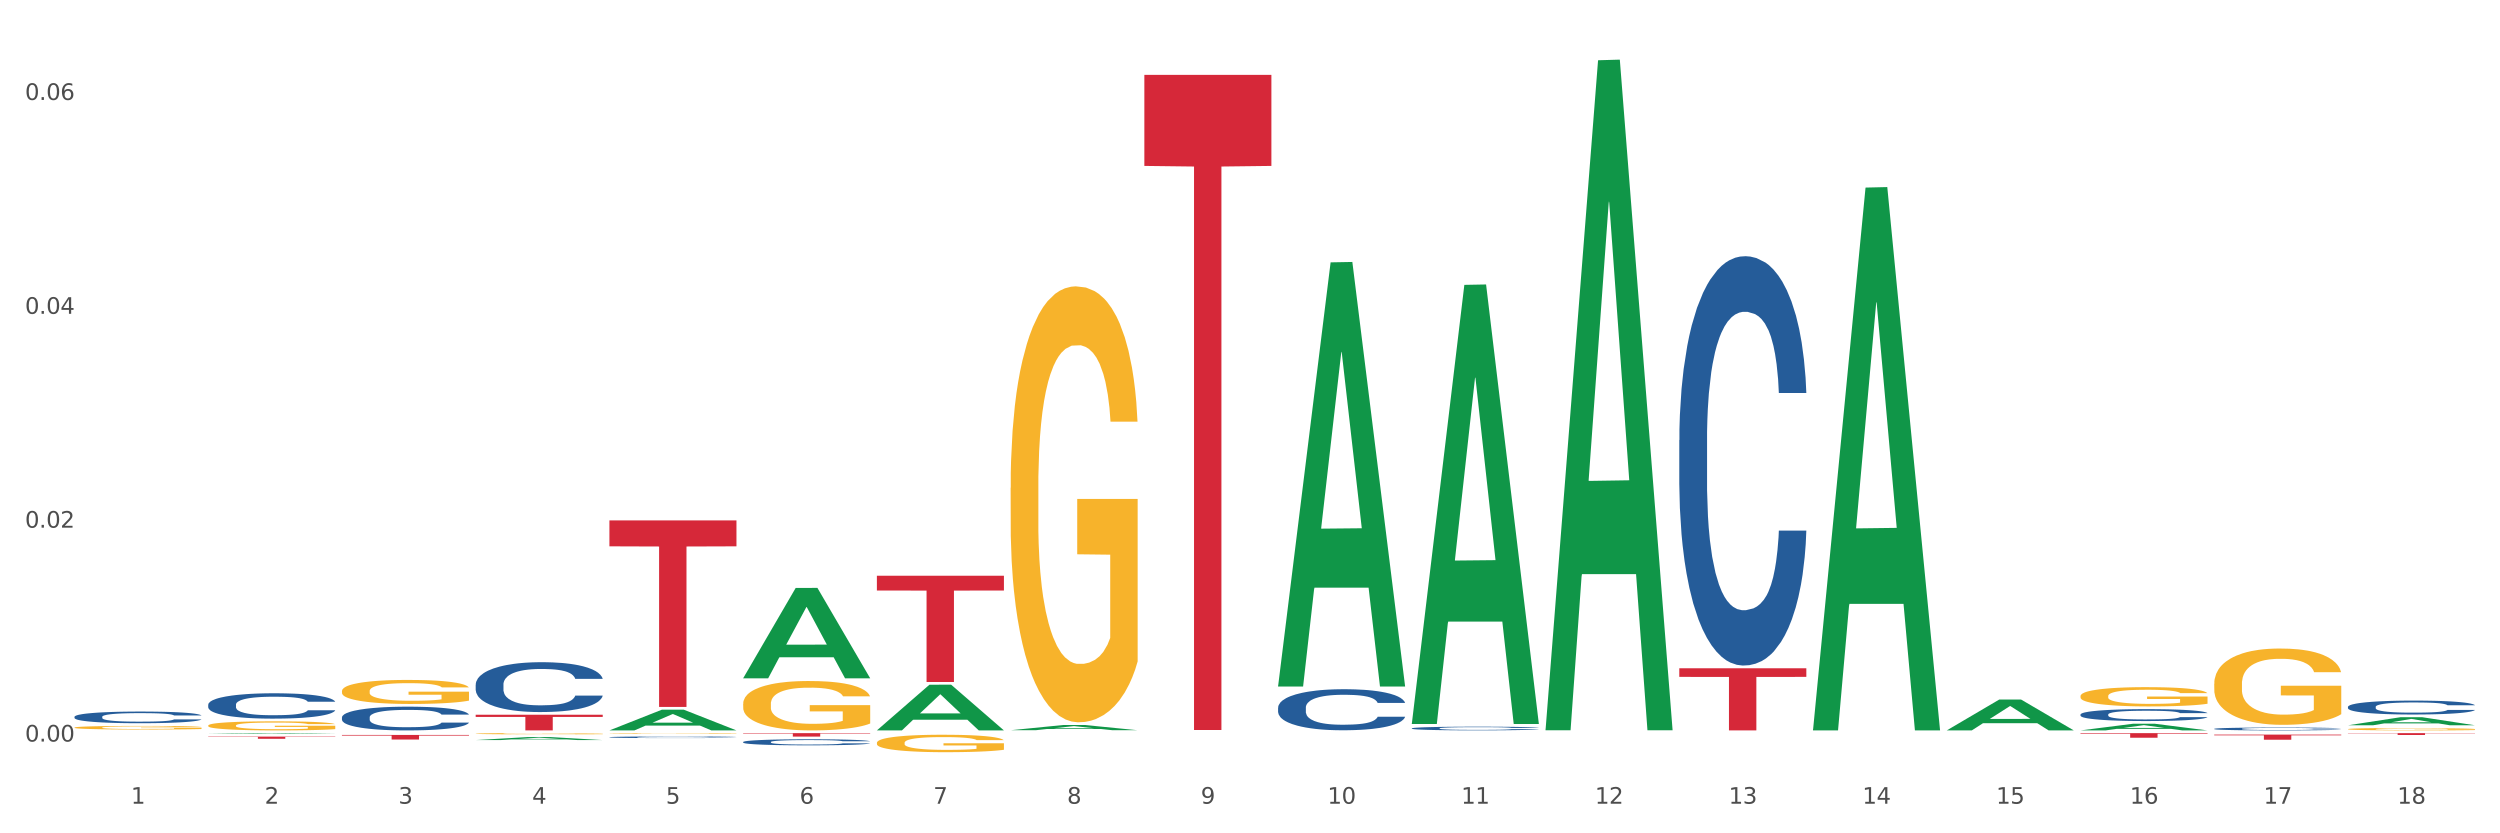
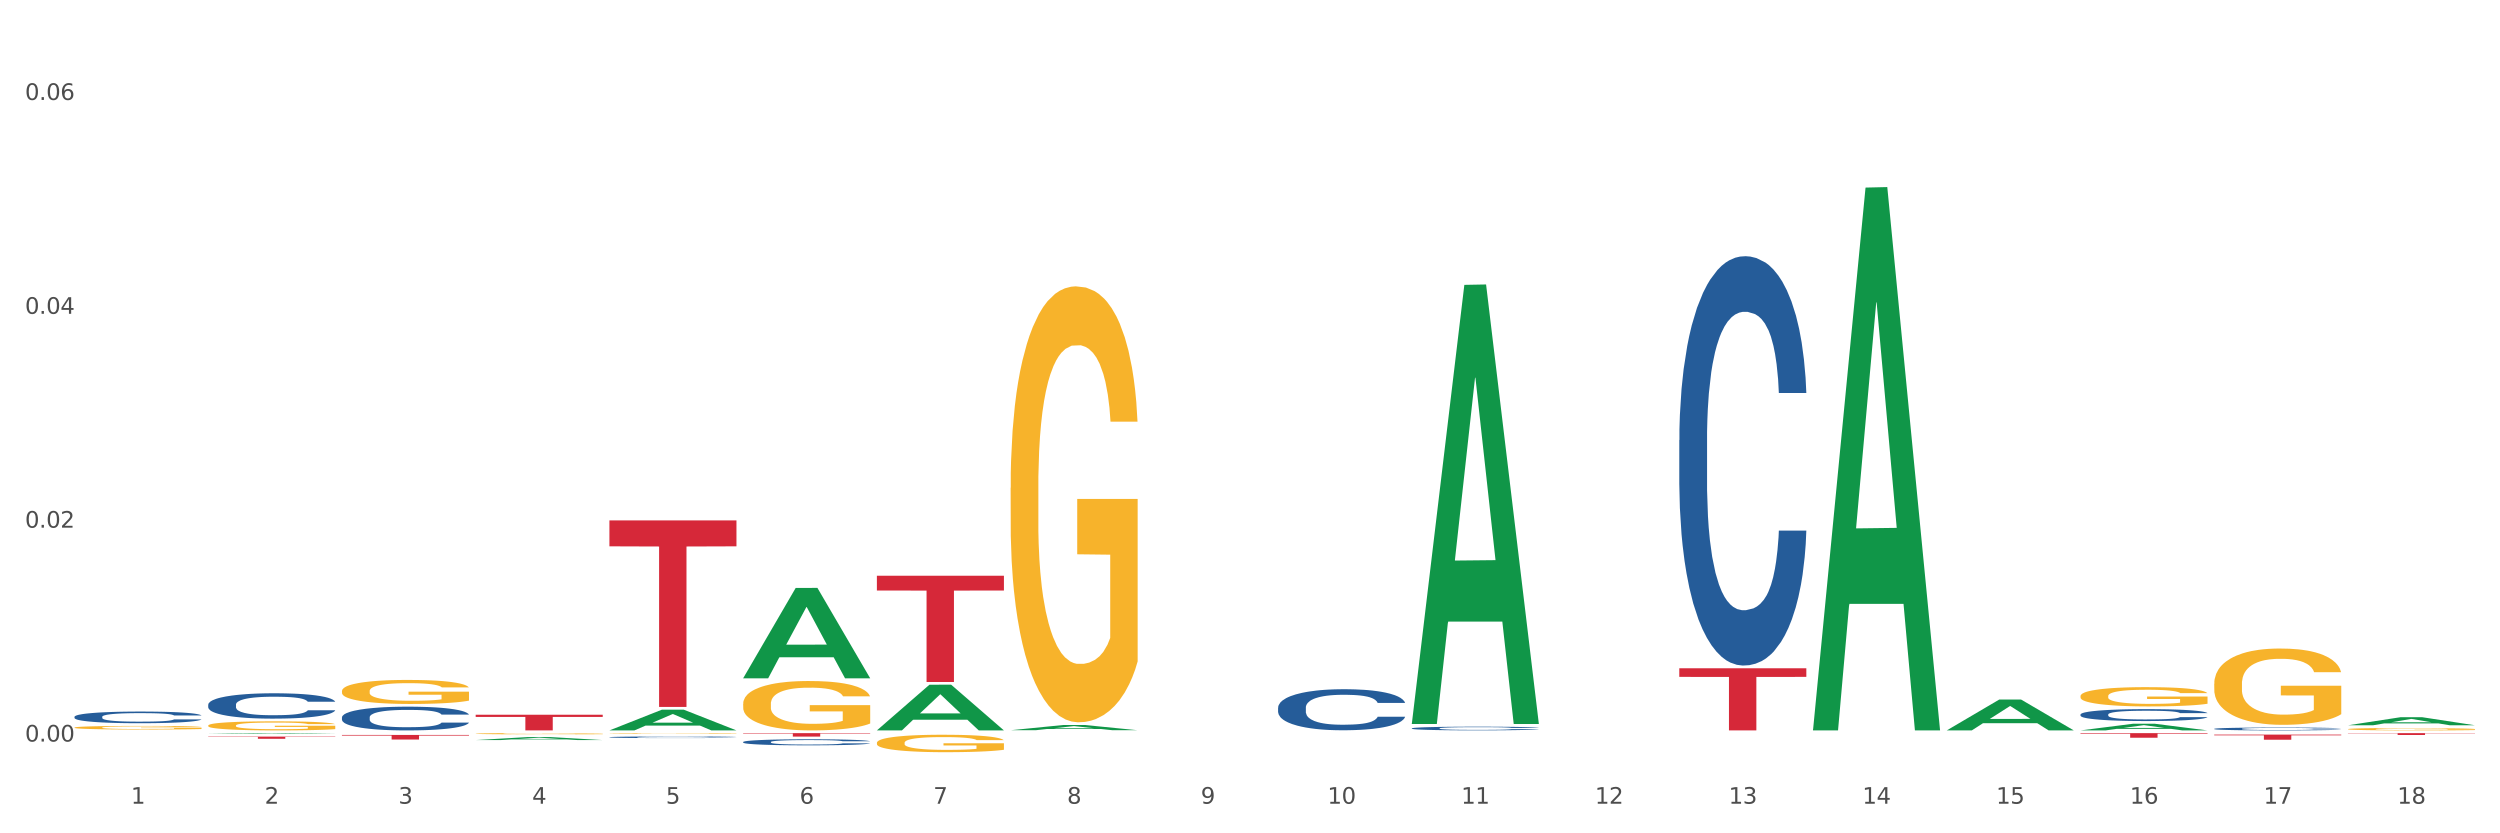
<svg xmlns="http://www.w3.org/2000/svg" xmlns:xlink="http://www.w3.org/1999/xlink" width="1080pt" height="360pt" viewBox="0 0 1080 360" version="1.1">
  <rect x="0" y="0" width="1080" height="360" fill="#333333" stroke="none" />
  <defs>
    <style type="text/css">*{stroke-linejoin: round; stroke-linecap: butt}</style>
  </defs>
  <g id="figure_1">
    <g id="patch_1">
      <path d="M 0 360  L 1080 360  L 1080 0  L 0 0  z " style="fill: #ffffff; stroke: #ffffff; stroke-linejoin: miter" />
    </g>
    <g id="axes_1">
      <g id="matplotlib.axis_1">
        <g id="xtick_1">
          <g id="text_1">
            <g style="fill: #4d4d4d" transform="translate(56.563 347.204) scale(0.096 -0.096)">
              <defs>
                <path id="DejaVuSans-31" d="M 794 531  L 1825 531  L 1825 4091  L 703 3866  L 703 4441  L 1819 4666  L 2450 4666  L 2450 531  L 3481 531  L 3481 0  L 794 0  L 794 531  z " transform="scale(0.016)" />
              </defs>
              <use xlink:href="#DejaVuSans-31" />
            </g>
          </g>
        </g>
        <g id="xtick_2">
          <g id="text_2">
            <g style="fill: #4d4d4d" transform="translate(114.336 347.204) scale(0.096 -0.096)">
              <defs>
                <path id="DejaVuSans-32" d="M 1228 531  L 3431 531  L 3431 0  L 469 0  L 469 531  Q 828 903 1448 1529  Q 2069 2156 2228 2338  Q 2531 2678 2651 2914  Q 2772 3150 2772 3378  Q 2772 3750 2511 3984  Q 2250 4219 1831 4219  Q 1534 4219 1204 4116  Q 875 4013 500 3803  L 500 4441  Q 881 4594 1212 4672  Q 1544 4750 1819 4750  Q 2544 4750 2975 4387  Q 3406 4025 3406 3419  Q 3406 3131 3298 2873  Q 3191 2616 2906 2266  Q 2828 2175 2409 1742  Q 1991 1309 1228 531  z " transform="scale(0.016)" />
              </defs>
              <use xlink:href="#DejaVuSans-32" />
            </g>
          </g>
        </g>
        <g id="xtick_3">
          <g id="text_3">
            <g style="fill: #4d4d4d" transform="translate(172.109 347.204) scale(0.096 -0.096)">
              <defs>
                <path id="DejaVuSans-33" d="M 2597 2516  Q 3050 2419 3304 2112  Q 3559 1806 3559 1356  Q 3559 666 3084 287  Q 2609 -91 1734 -91  Q 1441 -91 1130 -33  Q 819 25 488 141  L 488 750  Q 750 597 1062 519  Q 1375 441 1716 441  Q 2309 441 2620 675  Q 2931 909 2931 1356  Q 2931 1769 2642 2001  Q 2353 2234 1838 2234  L 1294 2234  L 1294 2753  L 1863 2753  Q 2328 2753 2575 2939  Q 2822 3125 2822 3475  Q 2822 3834 2567 4026  Q 2313 4219 1838 4219  Q 1578 4219 1281 4162  Q 984 4106 628 3988  L 628 4550  Q 988 4650 1302 4700  Q 1616 4750 1894 4750  Q 2613 4750 3031 4423  Q 3450 4097 3450 3541  Q 3450 3153 3228 2886  Q 3006 2619 2597 2516  z " transform="scale(0.016)" />
              </defs>
              <use xlink:href="#DejaVuSans-33" />
            </g>
          </g>
        </g>
        <g id="xtick_4">
          <g id="text_4">
            <g style="fill: #4d4d4d" transform="translate(229.882 347.204) scale(0.096 -0.096)">
              <defs>
                <path id="DejaVuSans-34" d="M 2419 4116  L 825 1625  L 2419 1625  L 2419 4116  z M 2253 4666  L 3047 4666  L 3047 1625  L 3713 1625  L 3713 1100  L 3047 1100  L 3047 0  L 2419 0  L 2419 1100  L 313 1100  L 313 1709  L 2253 4666  z " transform="scale(0.016)" />
              </defs>
              <use xlink:href="#DejaVuSans-34" />
            </g>
          </g>
        </g>
        <g id="xtick_5">
          <g id="text_5">
            <g style="fill: #4d4d4d" transform="translate(287.655 347.204) scale(0.096 -0.096)">
              <defs>
                <path id="DejaVuSans-35" d="M 691 4666  L 3169 4666  L 3169 4134  L 1269 4134  L 1269 2991  Q 1406 3038 1543 3061  Q 1681 3084 1819 3084  Q 2600 3084 3056 2656  Q 3513 2228 3513 1497  Q 3513 744 3044 326  Q 2575 -91 1722 -91  Q 1428 -91 1123 -41  Q 819 9 494 109  L 494 744  Q 775 591 1075 516  Q 1375 441 1709 441  Q 2250 441 2565 725  Q 2881 1009 2881 1497  Q 2881 1984 2565 2268  Q 2250 2553 1709 2553  Q 1456 2553 1204 2497  Q 953 2441 691 2322  L 691 4666  z " transform="scale(0.016)" />
              </defs>
              <use xlink:href="#DejaVuSans-35" />
            </g>
          </g>
        </g>
        <g id="xtick_6">
          <g id="text_6">
            <g style="fill: #4d4d4d" transform="translate(345.428 347.204) scale(0.096 -0.096)">
              <defs>
                <path id="DejaVuSans-36" d="M 2113 2584  Q 1688 2584 1439 2293  Q 1191 2003 1191 1497  Q 1191 994 1439 701  Q 1688 409 2113 409  Q 2538 409 2786 701  Q 3034 994 3034 1497  Q 3034 2003 2786 2293  Q 2538 2584 2113 2584  z M 3366 4563  L 3366 3988  Q 3128 4100 2886 4159  Q 2644 4219 2406 4219  Q 1781 4219 1451 3797  Q 1122 3375 1075 2522  Q 1259 2794 1537 2939  Q 1816 3084 2150 3084  Q 2853 3084 3261 2657  Q 3669 2231 3669 1497  Q 3669 778 3244 343  Q 2819 -91 2113 -91  Q 1303 -91 875 529  Q 447 1150 447 2328  Q 447 3434 972 4092  Q 1497 4750 2381 4750  Q 2619 4750 2861 4703  Q 3103 4656 3366 4563  z " transform="scale(0.016)" />
              </defs>
              <use xlink:href="#DejaVuSans-36" />
            </g>
          </g>
        </g>
        <g id="xtick_7">
          <g id="text_7">
            <g style="fill: #4d4d4d" transform="translate(403.201 347.204) scale(0.096 -0.096)">
              <defs>
                <path id="DejaVuSans-37" d="M 525 4666  L 3525 4666  L 3525 4397  L 1831 0  L 1172 0  L 2766 4134  L 525 4134  L 525 4666  z " transform="scale(0.016)" />
              </defs>
              <use xlink:href="#DejaVuSans-37" />
            </g>
          </g>
        </g>
        <g id="xtick_8">
          <g id="text_8">
            <g style="fill: #4d4d4d" transform="translate(460.974 347.204) scale(0.096 -0.096)">
              <defs>
                <path id="DejaVuSans-38" d="M 2034 2216  Q 1584 2216 1326 1975  Q 1069 1734 1069 1313  Q 1069 891 1326 650  Q 1584 409 2034 409  Q 2484 409 2743 651  Q 3003 894 3003 1313  Q 3003 1734 2745 1975  Q 2488 2216 2034 2216  z M 1403 2484  Q 997 2584 770 2862  Q 544 3141 544 3541  Q 544 4100 942 4425  Q 1341 4750 2034 4750  Q 2731 4750 3128 4425  Q 3525 4100 3525 3541  Q 3525 3141 3298 2862  Q 3072 2584 2669 2484  Q 3125 2378 3379 2068  Q 3634 1759 3634 1313  Q 3634 634 3220 271  Q 2806 -91 2034 -91  Q 1263 -91 848 271  Q 434 634 434 1313  Q 434 1759 690 2068  Q 947 2378 1403 2484  z M 1172 3481  Q 1172 3119 1398 2916  Q 1625 2713 2034 2713  Q 2441 2713 2670 2916  Q 2900 3119 2900 3481  Q 2900 3844 2670 4047  Q 2441 4250 2034 4250  Q 1625 4250 1398 4047  Q 1172 3844 1172 3481  z " transform="scale(0.016)" />
              </defs>
              <use xlink:href="#DejaVuSans-38" />
            </g>
          </g>
        </g>
        <g id="xtick_9">
          <g id="text_9">
            <g style="fill: #4d4d4d" transform="translate(518.747 347.204) scale(0.096 -0.096)">
              <defs>
                <path id="DejaVuSans-39" d="M 703 97  L 703 672  Q 941 559 1184 500  Q 1428 441 1663 441  Q 2288 441 2617 861  Q 2947 1281 2994 2138  Q 2813 1869 2534 1725  Q 2256 1581 1919 1581  Q 1219 1581 811 2004  Q 403 2428 403 3163  Q 403 3881 828 4315  Q 1253 4750 1959 4750  Q 2769 4750 3195 4129  Q 3622 3509 3622 2328  Q 3622 1225 3098 567  Q 2575 -91 1691 -91  Q 1453 -91 1209 -44  Q 966 3 703 97  z M 1959 2075  Q 2384 2075 2632 2365  Q 2881 2656 2881 3163  Q 2881 3666 2632 3958  Q 2384 4250 1959 4250  Q 1534 4250 1286 3958  Q 1038 3666 1038 3163  Q 1038 2656 1286 2365  Q 1534 2075 1959 2075  z " transform="scale(0.016)" />
              </defs>
              <use xlink:href="#DejaVuSans-39" />
            </g>
          </g>
        </g>
        <g id="xtick_10">
          <g id="text_10">
            <g style="fill: #4d4d4d" transform="translate(573.466 347.204) scale(0.096 -0.096)">
              <defs>
                <path id="DejaVuSans-30" d="M 2034 4250  Q 1547 4250 1301 3770  Q 1056 3291 1056 2328  Q 1056 1369 1301 889  Q 1547 409 2034 409  Q 2525 409 2770 889  Q 3016 1369 3016 2328  Q 3016 3291 2770 3770  Q 2525 4250 2034 4250  z M 2034 4750  Q 2819 4750 3233 4129  Q 3647 3509 3647 2328  Q 3647 1150 3233 529  Q 2819 -91 2034 -91  Q 1250 -91 836 529  Q 422 1150 422 2328  Q 422 3509 836 4129  Q 1250 4750 2034 4750  z " transform="scale(0.016)" />
              </defs>
              <use xlink:href="#DejaVuSans-31" />
              <use xlink:href="#DejaVuSans-30" transform="translate(63.623 0)" />
            </g>
          </g>
        </g>
        <g id="xtick_11">
          <g id="text_11">
            <g style="fill: #4d4d4d" transform="translate(631.239 347.204) scale(0.096 -0.096)">
              <use xlink:href="#DejaVuSans-31" />
              <use xlink:href="#DejaVuSans-31" transform="translate(63.623 0)" />
            </g>
          </g>
        </g>
        <g id="xtick_12">
          <g id="text_12">
            <g style="fill: #4d4d4d" transform="translate(689.012 347.204) scale(0.096 -0.096)">
              <use xlink:href="#DejaVuSans-31" />
              <use xlink:href="#DejaVuSans-32" transform="translate(63.623 0)" />
            </g>
          </g>
        </g>
        <g id="xtick_13">
          <g id="text_13">
            <g style="fill: #4d4d4d" transform="translate(746.785 347.204) scale(0.096 -0.096)">
              <use xlink:href="#DejaVuSans-31" />
              <use xlink:href="#DejaVuSans-33" transform="translate(63.623 0)" />
            </g>
          </g>
        </g>
        <g id="xtick_14">
          <g id="text_14">
            <g style="fill: #4d4d4d" transform="translate(804.558 347.204) scale(0.096 -0.096)">
              <use xlink:href="#DejaVuSans-31" />
              <use xlink:href="#DejaVuSans-34" transform="translate(63.623 0)" />
            </g>
          </g>
        </g>
        <g id="xtick_15">
          <g id="text_15">
            <g style="fill: #4d4d4d" transform="translate(862.331 347.204) scale(0.096 -0.096)">
              <use xlink:href="#DejaVuSans-31" />
              <use xlink:href="#DejaVuSans-35" transform="translate(63.623 0)" />
            </g>
          </g>
        </g>
        <g id="xtick_16">
          <g id="text_16">
            <g style="fill: #4d4d4d" transform="translate(920.104 347.204) scale(0.096 -0.096)">
              <use xlink:href="#DejaVuSans-31" />
              <use xlink:href="#DejaVuSans-36" transform="translate(63.623 0)" />
            </g>
          </g>
        </g>
        <g id="xtick_17">
          <g id="text_17">
            <g style="fill: #4d4d4d" transform="translate(977.877 347.204) scale(0.096 -0.096)">
              <use xlink:href="#DejaVuSans-31" />
              <use xlink:href="#DejaVuSans-37" transform="translate(63.623 0)" />
            </g>
          </g>
        </g>
        <g id="xtick_18">
          <g id="text_18">
            <g style="fill: #4d4d4d" transform="translate(1035.65 347.204) scale(0.096 -0.096)">
              <use xlink:href="#DejaVuSans-31" />
              <use xlink:href="#DejaVuSans-38" transform="translate(63.623 0)" />
            </g>
          </g>
        </g>
        <g id="xtick_19" />
        <g id="xtick_20" />
        <g id="xtick_21" />
        <g id="xtick_22" />
        <g id="xtick_23" />
        <g id="xtick_24" />
        <g id="xtick_25" />
        <g id="xtick_26" />
        <g id="xtick_27" />
        <g id="xtick_28" />
        <g id="xtick_29" />
        <g id="xtick_30" />
        <g id="xtick_31" />
        <g id="xtick_32" />
        <g id="xtick_33" />
        <g id="xtick_34" />
        <g id="xtick_35" />
      </g>
      <g id="matplotlib.axis_2">
        <g id="ytick_1">
          <g id="text_19">
            <g style="fill: #4d4d4d" transform="translate(10.8 320.351) scale(0.096 -0.096)">
              <defs>
                <path id="DejaVuSans-2e" d="M 684 794  L 1344 794  L 1344 0  L 684 0  L 684 794  z " transform="scale(0.016)" />
              </defs>
              <use xlink:href="#DejaVuSans-30" />
              <use xlink:href="#DejaVuSans-2e" transform="translate(63.623 0)" />
              <use xlink:href="#DejaVuSans-30" transform="translate(95.41 0)" />
              <use xlink:href="#DejaVuSans-30" transform="translate(159.033 0)" />
            </g>
          </g>
        </g>
        <g id="ytick_2">
          <g id="text_20">
            <g style="fill: #4d4d4d" transform="translate(10.8 227.958) scale(0.096 -0.096)">
              <use xlink:href="#DejaVuSans-30" />
              <use xlink:href="#DejaVuSans-2e" transform="translate(63.623 0)" />
              <use xlink:href="#DejaVuSans-30" transform="translate(95.41 0)" />
              <use xlink:href="#DejaVuSans-32" transform="translate(159.033 0)" />
            </g>
          </g>
        </g>
        <g id="ytick_3">
          <g id="text_21">
            <g style="fill: #4d4d4d" transform="translate(10.8 135.566) scale(0.096 -0.096)">
              <use xlink:href="#DejaVuSans-30" />
              <use xlink:href="#DejaVuSans-2e" transform="translate(63.623 0)" />
              <use xlink:href="#DejaVuSans-30" transform="translate(95.41 0)" />
              <use xlink:href="#DejaVuSans-34" transform="translate(159.033 0)" />
            </g>
          </g>
        </g>
        <g id="ytick_4">
          <g id="text_22">
            <g style="fill: #4d4d4d" transform="translate(10.8 43.174) scale(0.096 -0.096)">
              <use xlink:href="#DejaVuSans-30" />
              <use xlink:href="#DejaVuSans-2e" transform="translate(63.623 0)" />
              <use xlink:href="#DejaVuSans-30" transform="translate(95.41 0)" />
              <use xlink:href="#DejaVuSans-36" transform="translate(159.033 0)" />
            </g>
          </g>
        </g>
        <g id="ytick_5" />
        <g id="ytick_6" />
        <g id="ytick_7" />
      </g>
      <g id="PolyCollection_1">
        <path d="M 89.948 317.05  L 90.005 317.049  L 112.637 316.704  L 122.03 316.703  L 144.832 317.05  L 133.969 317.05  L 129.046 316.969  L 105.678 316.969  L 105.508 316.971  L 100.755 317.05  L 89.948 317.05  L 89.948 317.05  L 108.62 316.921  L 126.104 316.921  L 117.447 316.777  L 117.334 316.777  L 117.22 316.778  L 108.563 316.921  L 108.62 316.921  L 89.948 317.05  z " clip-path="url(#p723843a156)" style="fill: #109648" />
        <path d="M 205.494 319.71  L 205.551 319.708  L 228.183 318.4  L 237.576 318.399  L 260.378 319.712  L 249.515 319.712  L 244.592 319.406  L 221.224 319.406  L 221.054 319.411  L 216.301 319.712  L 205.494 319.712  L 205.494 319.71  L 224.166 319.224  L 241.65 319.223  L 232.993 318.679  L 232.88 318.676  L 232.766 318.68  L 224.109 319.223  L 224.166 319.224  L 205.494 319.71  z " clip-path="url(#p723843a156)" style="fill: #109648" />
        <path d="M 263.267 315.523  L 263.324 315.514  L 285.956 306.573  L 295.349 306.565  L 318.151 315.54  L 307.288 315.54  L 302.365 313.45  L 278.997 313.45  L 278.827 313.483  L 274.074 315.54  L 263.267 315.54  L 263.267 315.523  L 281.939 312.202  L 299.423 312.194  L 290.766 308.478  L 290.653 308.461  L 290.539 308.486  L 281.882 312.194  L 281.939 312.202  L 263.267 315.523  z " clip-path="url(#p723843a156)" style="fill: #109648" />
        <path d="M 321.04 292.962  L 321.096 292.925  L 343.729 254  L 353.122 253.964  L 375.924 293.035  L 365.061 293.035  L 360.138 283.937  L 336.77 283.937  L 336.6 284.084  L 331.847 293.035  L 321.04 293.035  L 321.04 292.962  L 339.712 278.507  L 357.196 278.471  L 348.539 262.292  L 348.425 262.218  L 348.312 262.328  L 339.655 278.471  L 339.712 278.507  L 321.04 292.962  z " clip-path="url(#p723843a156)" style="fill: #109648" />
        <path d="M 89.948 313.43  L 90.013 313.427  L 90.013 313.298  L 90.142 313.187  L 90.79 312.918  L 91.762 312.696  L 92.475 312.578  L 93.188 312.481  L 94.03 312.385  L 95.067 312.284  L 96.946 312.138  L 98.113 312.062  L 99.538 311.984  L 102.13 311.869  L 104.009 311.805  L 105.953 311.751  L 109.128 311.686  L 111.202 311.658  L 113.405 311.636  L 116.062 311.622  L 118.071 311.618  L 122.477 311.629  L 126.235 311.661  L 128.049 311.686  L 130.382 311.729  L 131.613 311.758  L 133.622 311.815  L 135.696 311.89  L 137.121 311.955  L 139.26 312.077  L 140.88 312.198  L 142.37 312.349  L 143.148 312.453  L 143.731 312.549  L 144.249 312.66  L 144.768 312.836  L 133.104 312.836  L 132.65 312.711  L 131.937 312.592  L 130.901 312.478  L 129.993 312.406  L 128.438 312.317  L 127.013 312.259  L 125.522 312.216  L 123.708 312.181  L 122.282 312.163  L 120.274 312.148  L 116.321 312.152  L 113.664 312.181  L 111.85 312.216  L 110.684 312.249  L 109.647 312.284  L 108.48 312.335  L 107.12 312.41  L 106.148 312.478  L 105.176 312.564  L 104.398 312.65  L 103.685 312.75  L 103.102 312.857  L 102.648 312.968  L 102.26 313.104  L 101.936 313.33  L 101.936 313.821  L 102.065 313.932  L 102.389 314.078  L 102.778 314.189  L 103.426 314.322  L 104.009 314.411  L 105.111 314.54  L 106.342 314.648  L 107.314 314.716  L 108.286 314.773  L 109.971 314.852  L 111.85 314.916  L 113.47 314.956  L 115.673 314.992  L 117.163 315.006  L 118.459 315.013  L 121.634 315.013  L 123.902 315.002  L 126.43 314.977  L 128.373 314.945  L 129.993 314.906  L 131.808 314.841  L 132.974 314.78  L 132.974 314.032  L 118.719 314.028  L 118.719 313.531  L 144.832 313.531  L 144.832 314.992  L 143.731 315.067  L 142.5 315.135  L 141.204 315.196  L 139.26 315.271  L 136.927 315.343  L 134.853 315.393  L 132.65 315.436  L 130.058 315.475  L 126.689 315.511  L 124.615 315.525  L 122.023 315.536  L 118.978 315.54  L 116.321 315.532  L 113.729 315.514  L 111.007 315.482  L 108.351 315.436  L 106.342 315.389  L 104.333 315.332  L 102.195 315.257  L 100.51 315.185  L 99.214 315.121  L 97.789 315.038  L 96.233 314.931  L 95.067 314.834  L 94.03 314.734  L 92.929 314.605  L 92.151 314.494  L 91.374 314.354  L 90.92 314.25  L 90.402 314.089  L 90.013 313.864  L 89.948 313.43  z " clip-path="url(#p723843a156)" style="fill: #f7b32b" />
        <path d="M 147.721 298.531  L 147.786 298.521  L 147.786 298.18  L 147.915 297.886  L 148.563 297.174  L 149.535 296.586  L 150.248 296.273  L 150.961 296.017  L 151.803 295.761  L 152.84 295.495  L 154.719 295.106  L 155.886 294.907  L 157.311 294.699  L 159.903 294.395  L 161.782 294.224  L 163.726 294.082  L 166.901 293.911  L 168.975 293.835  L 171.178 293.778  L 173.835 293.74  L 175.844 293.731  L 180.25 293.759  L 184.008 293.845  L 185.822 293.911  L 188.155 294.025  L 189.386 294.101  L 191.395 294.253  L 193.469 294.452  L 194.894 294.623  L 197.033 294.945  L 198.653 295.268  L 200.143 295.666  L 200.921 295.941  L 201.504 296.197  L 202.022 296.491  L 202.54 296.956  L 190.877 296.956  L 190.423 296.624  L 189.71 296.311  L 188.674 296.008  L 187.766 295.818  L 186.211 295.581  L 184.786 295.429  L 183.295 295.315  L 181.481 295.22  L 180.055 295.173  L 178.047 295.135  L 174.094 295.144  L 171.437 295.22  L 169.623 295.315  L 168.456 295.4  L 167.42 295.495  L 166.253 295.628  L 164.893 295.827  L 163.921 296.008  L 162.949 296.235  L 162.171 296.463  L 161.458 296.729  L 160.875 297.013  L 160.421 297.307  L 160.033 297.668  L 159.709 298.265  L 159.709 299.565  L 159.838 299.859  L 160.162 300.248  L 160.551 300.542  L 161.199 300.893  L 161.782 301.13  L 162.884 301.472  L 164.115 301.756  L 165.087 301.936  L 166.059 302.088  L 167.744 302.297  L 169.623 302.468  L 171.243 302.572  L 173.446 302.667  L 174.936 302.705  L 176.232 302.724  L 179.407 302.724  L 181.675 302.695  L 184.203 302.629  L 186.146 302.544  L 187.766 302.439  L 189.581 302.268  L 190.747 302.107  L 190.747 300.125  L 176.491 300.115  L 176.491 298.797  L 202.605 298.797  L 202.605 302.667  L 201.504 302.866  L 200.273 303.046  L 198.977 303.208  L 197.033 303.407  L 194.7 303.597  L 192.626 303.729  L 190.423 303.843  L 187.831 303.947  L 184.462 304.042  L 182.388 304.08  L 179.796 304.109  L 176.751 304.118  L 174.094 304.099  L 171.502 304.052  L 168.78 303.966  L 166.124 303.843  L 164.115 303.72  L 162.106 303.568  L 159.968 303.369  L 158.283 303.179  L 156.987 303.008  L 155.562 302.79  L 154.006 302.506  L 152.84 302.249  L 151.803 301.984  L 150.702 301.642  L 149.924 301.348  L 149.147 300.978  L 148.693 300.703  L 148.175 300.276  L 147.786 299.679  L 147.721 298.531  z " clip-path="url(#p723843a156)" style="fill: #f7b32b" />
        <path d="M 205.494 316.949  L 205.559 316.949  L 205.559 316.931  L 205.688 316.916  L 206.336 316.88  L 207.308 316.85  L 208.021 316.833  L 208.734 316.82  L 209.576 316.807  L 210.613 316.794  L 212.492 316.774  L 213.659 316.764  L 215.084 316.753  L 217.676 316.737  L 219.555 316.729  L 221.499 316.721  L 224.674 316.713  L 226.748 316.709  L 228.951 316.706  L 231.608 316.704  L 233.616 316.703  L 238.023 316.705  L 241.781 316.709  L 243.595 316.713  L 245.928 316.718  L 247.159 316.722  L 249.168 316.73  L 251.242 316.74  L 252.667 316.749  L 254.806 316.765  L 256.426 316.782  L 257.916 316.802  L 258.694 316.816  L 259.277 316.83  L 259.795 316.845  L 260.313 316.868  L 248.65 316.868  L 248.196 316.851  L 247.483 316.835  L 246.447 316.82  L 245.539 316.81  L 243.984 316.798  L 242.559 316.79  L 241.068 316.784  L 239.254 316.78  L 237.828 316.777  L 235.82 316.775  L 231.867 316.776  L 229.21 316.78  L 227.396 316.784  L 226.229 316.789  L 225.193 316.794  L 224.026 316.8  L 222.666 316.811  L 221.694 316.82  L 220.722 316.832  L 219.944 316.843  L 219.231 316.857  L 218.648 316.871  L 218.194 316.886  L 217.806 316.905  L 217.482 316.935  L 217.482 317.002  L 217.611 317.017  L 217.935 317.037  L 218.324 317.052  L 218.972 317.07  L 219.555 317.082  L 220.657 317.1  L 221.888 317.114  L 222.86 317.124  L 223.832 317.131  L 225.517 317.142  L 227.396 317.151  L 229.016 317.156  L 231.219 317.161  L 232.709 317.163  L 234.005 317.164  L 237.18 317.164  L 239.448 317.162  L 241.975 317.159  L 243.919 317.155  L 245.539 317.149  L 247.354 317.141  L 248.52 317.132  L 248.52 317.031  L 234.264 317.03  L 234.264 316.963  L 260.378 316.963  L 260.378 317.161  L 259.277 317.171  L 258.046 317.18  L 256.75 317.189  L 254.806 317.199  L 252.473 317.209  L 250.399 317.215  L 248.196 317.221  L 245.604 317.226  L 242.235 317.231  L 240.161 317.233  L 237.569 317.235  L 234.524 317.235  L 231.867 317.234  L 229.275 317.232  L 226.553 317.227  L 223.897 317.221  L 221.888 317.215  L 219.879 317.207  L 217.741 317.197  L 216.056 317.187  L 214.76 317.178  L 213.335 317.167  L 211.779 317.153  L 210.613 317.14  L 209.576 317.126  L 208.475 317.108  L 207.697 317.093  L 206.92 317.074  L 206.466 317.06  L 205.948 317.038  L 205.559 317.008  L 205.494 316.949  z " clip-path="url(#p723843a156)" style="fill: #f7b32b" />
        <path d="M 378.813 320.894  L 378.878 320.887  L 378.878 320.639  L 379.007 320.425  L 379.655 319.909  L 380.627 319.482  L 381.34 319.255  L 382.053 319.069  L 382.895 318.883  L 383.932 318.69  L 385.811 318.408  L 386.977 318.263  L 388.403 318.112  L 390.995 317.891  L 392.874 317.767  L 394.818 317.664  L 397.993 317.54  L 400.067 317.485  L 402.27 317.444  L 404.927 317.416  L 406.935 317.409  L 411.342 317.43  L 415.1 317.492  L 416.914 317.54  L 419.247 317.623  L 420.478 317.678  L 422.487 317.788  L 424.561 317.933  L 425.986 318.057  L 428.125 318.291  L 429.745 318.525  L 431.235 318.814  L 432.012 319.014  L 432.596 319.2  L 433.114 319.413  L 433.632 319.75  L 421.969 319.75  L 421.515 319.509  L 420.802 319.282  L 419.766 319.062  L 418.858 318.924  L 417.303 318.752  L 415.878 318.642  L 414.387 318.559  L 412.573 318.49  L 411.147 318.456  L 409.139 318.428  L 405.186 318.435  L 402.529 318.49  L 400.715 318.559  L 399.548 318.621  L 398.512 318.69  L 397.345 318.786  L 395.984 318.931  L 395.013 319.062  L 394.041 319.227  L 393.263 319.392  L 392.55 319.585  L 391.967 319.792  L 391.513 320.005  L 391.125 320.267  L 390.801 320.701  L 390.801 321.644  L 390.93 321.858  L 391.254 322.14  L 391.643 322.353  L 392.291 322.608  L 392.874 322.78  L 393.976 323.028  L 395.207 323.235  L 396.179 323.366  L 397.151 323.476  L 398.836 323.627  L 400.715 323.751  L 402.335 323.827  L 404.538 323.896  L 406.028 323.923  L 407.324 323.937  L 410.499 323.937  L 412.767 323.917  L 415.294 323.868  L 417.238 323.806  L 418.858 323.731  L 420.673 323.607  L 421.839 323.49  L 421.839 322.05  L 407.583 322.044  L 407.583 321.086  L 433.697 321.086  L 433.697 323.896  L 432.596 324.041  L 431.364 324.171  L 430.068 324.288  L 428.125 324.433  L 425.792 324.571  L 423.718 324.667  L 421.515 324.75  L 418.923 324.826  L 415.554 324.894  L 413.48 324.922  L 410.888 324.943  L 407.843 324.95  L 405.186 324.936  L 402.594 324.901  L 399.872 324.839  L 397.216 324.75  L 395.207 324.66  L 393.198 324.55  L 391.06 324.405  L 389.375 324.268  L 388.079 324.144  L 386.654 323.985  L 385.098 323.779  L 383.932 323.593  L 382.895 323.4  L 381.794 323.152  L 381.016 322.939  L 380.238 322.67  L 379.785 322.471  L 379.266 322.161  L 378.878 321.727  L 378.813 320.894  z " clip-path="url(#p723843a156)" style="fill: #f7b32b" />
        <path d="M 1014.316 314.974  L 1014.38 314.973  L 1014.38 314.939  L 1014.51 314.909  L 1015.158 314.837  L 1016.13 314.778  L 1016.843 314.746  L 1017.556 314.72  L 1018.398 314.694  L 1019.435 314.667  L 1021.314 314.628  L 1022.48 314.608  L 1023.906 314.587  L 1026.498 314.556  L 1028.377 314.539  L 1030.321 314.524  L 1033.496 314.507  L 1035.57 314.499  L 1037.773 314.494  L 1040.429 314.49  L 1042.438 314.489  L 1046.845 314.492  L 1050.603 314.5  L 1052.417 314.507  L 1054.75 314.519  L 1055.981 314.526  L 1057.99 314.542  L 1060.063 314.562  L 1061.489 314.579  L 1063.627 314.612  L 1065.247 314.644  L 1066.738 314.685  L 1067.515 314.712  L 1068.098 314.738  L 1068.617 314.768  L 1069.135 314.815  L 1057.471 314.815  L 1057.018 314.782  L 1056.305 314.75  L 1055.268 314.719  L 1054.361 314.7  L 1052.806 314.676  L 1051.38 314.661  L 1049.89 314.649  L 1048.076 314.64  L 1046.65 314.635  L 1044.641 314.631  L 1040.689 314.632  L 1038.032 314.64  L 1036.218 314.649  L 1035.051 314.658  L 1034.014 314.667  L 1032.848 314.681  L 1031.487 314.701  L 1030.515 314.719  L 1029.543 314.742  L 1028.766 314.765  L 1028.053 314.792  L 1027.47 314.821  L 1027.016 314.851  L 1026.627 314.887  L 1026.303 314.948  L 1026.303 315.079  L 1026.433 315.109  L 1026.757 315.148  L 1027.146 315.178  L 1027.794 315.213  L 1028.377 315.237  L 1029.479 315.272  L 1030.71 315.301  L 1031.682 315.319  L 1032.654 315.334  L 1034.338 315.355  L 1036.218 315.373  L 1037.838 315.383  L 1040.041 315.393  L 1041.531 315.397  L 1042.827 315.398  L 1046.002 315.398  L 1048.27 315.396  L 1050.797 315.389  L 1052.741 315.38  L 1054.361 315.37  L 1056.176 315.352  L 1057.342 315.336  L 1057.342 315.136  L 1043.086 315.135  L 1043.086 315.001  L 1069.2 315.001  L 1069.2 315.393  L 1068.098 315.413  L 1066.867 315.431  L 1065.571 315.447  L 1063.627 315.468  L 1061.295 315.487  L 1059.221 315.5  L 1057.018 315.512  L 1054.426 315.522  L 1051.056 315.532  L 1048.983 315.536  L 1046.391 315.539  L 1043.345 315.54  L 1040.689 315.538  L 1038.097 315.533  L 1035.375 315.524  L 1032.718 315.512  L 1030.71 315.499  L 1028.701 315.484  L 1026.563 315.464  L 1024.878 315.445  L 1023.582 315.427  L 1022.156 315.405  L 1020.601 315.376  L 1019.435 315.35  L 1018.398 315.324  L 1017.296 315.289  L 1016.519 315.259  L 1015.741 315.222  L 1015.288 315.194  L 1014.769 315.151  L 1014.38 315.09  L 1014.316 314.974  z " clip-path="url(#p723843a156)" style="fill: #f7b32b" />
        <path d="M 898.77 315.534  L 898.826 315.531  L 921.459 312.658  L 930.852 312.655  L 953.654 315.54  L 942.79 315.54  L 937.868 314.868  L 914.499 314.868  L 914.33 314.879  L 909.577 315.54  L 898.77 315.54  L 898.77 315.534  L 917.442 314.467  L 934.925 314.464  L 926.268 313.27  L 926.155 313.264  L 926.042 313.273  L 917.385 314.464  L 917.442 314.467  L 898.77 315.534  z " clip-path="url(#p723843a156)" style="fill: #109648" />
        <path d="M 783.224 315.099  L 783.28 314.878  L 805.913 81.035  L 815.306 80.814  L 838.108 315.54  L 827.244 315.54  L 822.322 260.88  L 798.953 260.88  L 798.784 261.762  L 794.031 315.54  L 783.224 315.54  L 783.224 315.099  L 801.896 228.261  L 819.38 228.041  L 810.722 130.845  L 810.609 130.404  L 810.496 131.065  L 801.839 228.041  L 801.896 228.261  L 783.224 315.099  z " clip-path="url(#p723843a156)" style="fill: #109648" />
        <path d="M 840.997 315.514  L 841.053 315.502  L 863.686 302.198  L 873.079 302.186  L 895.881 315.54  L 885.017 315.54  L 880.095 312.43  L 856.726 312.43  L 856.557 312.48  L 851.804 315.54  L 840.997 315.54  L 840.997 315.514  L 859.669 310.574  L 877.152 310.562  L 868.495 305.032  L 868.382 305.007  L 868.269 305.044  L 859.612 310.562  L 859.669 310.574  L 840.997 315.514  z " clip-path="url(#p723843a156)" style="fill: #109648" />
        <path d="M 898.77 300.699  L 898.835 300.691  L 898.835 300.417  L 898.964 300.181  L 899.612 299.611  L 900.584 299.139  L 901.297 298.888  L 902.01 298.682  L 902.852 298.477  L 903.889 298.264  L 905.768 297.952  L 906.934 297.792  L 908.36 297.624  L 910.952 297.381  L 912.831 297.244  L 914.775 297.13  L 917.95 296.993  L 920.024 296.932  L 922.227 296.886  L 924.884 296.856  L 926.892 296.848  L 931.299 296.871  L 935.057 296.939  L 936.871 296.993  L 939.204 297.084  L 940.435 297.145  L 942.444 297.267  L 944.517 297.427  L 945.943 297.564  L 948.081 297.822  L 949.701 298.081  L 951.192 298.401  L 951.969 298.621  L 952.552 298.827  L 953.071 299.063  L 953.589 299.436  L 941.926 299.436  L 941.472 299.169  L 940.759 298.918  L 939.722 298.675  L 938.815 298.522  L 937.26 298.332  L 935.834 298.21  L 934.344 298.119  L 932.53 298.043  L 931.104 298.005  L 929.095 297.974  L 925.143 297.982  L 922.486 298.043  L 920.672 298.119  L 919.505 298.188  L 918.468 298.264  L 917.302 298.37  L 915.941 298.53  L 914.969 298.675  L 913.997 298.857  L 913.22 299.04  L 912.507 299.253  L 911.924 299.481  L 911.47 299.717  L 911.081 300.006  L 910.757 300.486  L 910.757 301.529  L 910.887 301.764  L 911.211 302.076  L 911.6 302.312  L 912.248 302.594  L 912.831 302.784  L 913.933 303.058  L 915.164 303.287  L 916.136 303.431  L 917.108 303.553  L 918.792 303.72  L 920.672 303.857  L 922.292 303.941  L 924.495 304.017  L 925.985 304.048  L 927.281 304.063  L 930.456 304.063  L 932.724 304.04  L 935.251 303.987  L 937.195 303.918  L 938.815 303.834  L 940.63 303.697  L 941.796 303.568  L 941.796 301.978  L 927.54 301.97  L 927.54 300.912  L 953.654 300.912  L 953.654 304.017  L 952.552 304.177  L 951.321 304.322  L 950.025 304.451  L 948.081 304.611  L 945.749 304.763  L 943.675 304.869  L 941.472 304.961  L 938.88 305.045  L 935.51 305.121  L 933.437 305.151  L 930.845 305.174  L 927.799 305.182  L 925.143 305.166  L 922.551 305.128  L 919.829 305.06  L 917.172 304.961  L 915.164 304.862  L 913.155 304.74  L 911.017 304.58  L 909.332 304.428  L 908.036 304.291  L 906.61 304.116  L 905.055 303.888  L 903.889 303.682  L 902.852 303.469  L 901.75 303.195  L 900.973 302.959  L 900.195 302.662  L 899.742 302.442  L 899.223 302.099  L 898.835 301.62  L 898.77 300.699  z " clip-path="url(#p723843a156)" style="fill: #f7b32b" />
        <path d="M 956.543 295.395  L 956.607 295.365  L 956.607 294.281  L 956.737 293.348  L 957.385 291.09  L 958.357 289.224  L 959.07 288.23  L 959.783 287.417  L 960.625 286.604  L 961.662 285.761  L 963.541 284.527  L 964.707 283.895  L 966.133 283.232  L 968.725 282.269  L 970.604 281.727  L 972.548 281.276  L 975.723 280.734  L 977.797 280.493  L 980 280.312  L 982.656 280.192  L 984.665 280.162  L 989.072 280.252  L 992.83 280.523  L 994.644 280.734  L 996.977 281.095  L 998.208 281.336  L 1000.217 281.817  L 1002.29 282.45  L 1003.716 282.992  L 1005.854 284.015  L 1007.474 285.039  L 1008.965 286.303  L 1009.742 287.176  L 1010.325 287.989  L 1010.844 288.923  L 1011.362 290.398  L 999.698 290.398  L 999.245 289.344  L 998.532 288.351  L 997.495 287.387  L 996.588 286.785  L 995.033 286.032  L 993.607 285.551  L 992.117 285.189  L 990.303 284.888  L 988.877 284.738  L 986.868 284.617  L 982.916 284.647  L 980.259 284.888  L 978.445 285.189  L 977.278 285.46  L 976.241 285.761  L 975.075 286.183  L 973.714 286.815  L 972.742 287.387  L 971.77 288.11  L 970.993 288.832  L 970.28 289.675  L 969.697 290.578  L 969.243 291.512  L 968.854 292.656  L 968.53 294.552  L 968.53 298.677  L 968.66 299.61  L 968.984 300.845  L 969.373 301.778  L 970.021 302.892  L 970.604 303.644  L 971.706 304.728  L 972.937 305.632  L 973.909 306.204  L 974.881 306.685  L 976.565 307.348  L 978.445 307.889  L 980.065 308.221  L 982.268 308.522  L 983.758 308.642  L 985.054 308.702  L 988.229 308.702  L 990.497 308.612  L 993.024 308.401  L 994.968 308.13  L 996.588 307.799  L 998.403 307.257  L 999.569 306.745  L 999.569 300.453  L 985.313 300.423  L 985.313 296.238  L 1011.427 296.238  L 1011.427 308.522  L 1010.325 309.154  L 1009.094 309.726  L 1007.798 310.238  L 1005.854 310.87  L 1003.522 311.472  L 1001.448 311.894  L 999.245 312.255  L 996.653 312.586  L 993.283 312.887  L 991.21 313.008  L 988.618 313.098  L 985.572 313.128  L 982.916 313.068  L 980.324 312.917  L 977.602 312.646  L 974.945 312.255  L 972.937 311.863  L 970.928 311.382  L 968.79 310.75  L 967.105 310.147  L 965.809 309.606  L 964.383 308.913  L 962.828 308.01  L 961.662 307.197  L 960.625 306.354  L 959.523 305.27  L 958.746 304.337  L 957.968 303.163  L 957.515 302.29  L 956.996 300.935  L 956.607 299.038  L 956.543 295.395  z " clip-path="url(#p723843a156)" style="fill: #f7b32b" />
        <path d="M 436.586 210.727  L 436.651 210.555  L 436.651 204.363  L 436.78 199.031  L 437.428 186.13  L 438.4 175.466  L 439.113 169.79  L 439.826 165.145  L 440.668 160.501  L 441.705 155.685  L 443.584 148.633  L 444.75 145.021  L 446.176 141.237  L 448.768 135.732  L 450.647 132.636  L 452.591 130.056  L 455.766 126.96  L 457.84 125.584  L 460.043 124.552  L 462.7 123.864  L 464.708 123.692  L 469.115 124.208  L 472.873 125.756  L 474.687 126.96  L 477.02 129.024  L 478.251 130.4  L 480.26 133.152  L 482.334 136.764  L 483.759 139.861  L 485.898 145.709  L 487.517 151.557  L 489.008 158.781  L 489.785 163.769  L 490.369 168.414  L 490.887 173.746  L 491.405 182.174  L 479.742 182.174  L 479.288 176.154  L 478.575 170.478  L 477.539 164.973  L 476.631 161.533  L 475.076 157.233  L 473.651 154.481  L 472.16 152.417  L 470.346 150.697  L 468.92 149.837  L 466.912 149.149  L 462.959 149.321  L 460.302 150.697  L 458.488 152.417  L 457.321 153.965  L 456.285 155.685  L 455.118 158.093  L 453.757 161.705  L 452.785 164.973  L 451.814 169.102  L 451.036 173.23  L 450.323 178.046  L 449.74 183.206  L 449.286 188.538  L 448.898 195.075  L 448.574 205.911  L 448.574 229.476  L 448.703 234.808  L 449.027 241.86  L 449.416 247.192  L 450.064 253.557  L 450.647 257.857  L 451.749 264.049  L 452.98 269.209  L 453.952 272.477  L 454.924 275.229  L 456.609 279.014  L 458.488 282.11  L 460.108 284.002  L 462.311 285.722  L 463.801 286.41  L 465.097 286.754  L 468.272 286.754  L 470.54 286.238  L 473.067 285.034  L 475.011 283.486  L 476.631 281.594  L 478.446 278.498  L 479.612 275.573  L 479.612 239.624  L 465.356 239.452  L 465.356 215.543  L 491.47 215.543  L 491.47 285.722  L 490.369 289.334  L 489.137 292.602  L 487.841 295.526  L 485.898 299.138  L 483.565 302.578  L 481.491 304.986  L 479.288 307.051  L 476.696 308.943  L 473.327 310.663  L 471.253 311.351  L 468.661 311.867  L 465.616 312.039  L 462.959 311.695  L 460.367 310.835  L 457.645 309.287  L 454.989 307.051  L 452.98 304.814  L 450.971 302.062  L 448.833 298.45  L 447.148 295.01  L 445.852 291.914  L 444.426 287.958  L 442.871 282.798  L 441.705 278.154  L 440.668 273.337  L 439.567 267.145  L 438.789 261.813  L 438.011 255.105  L 437.558 250.117  L 437.039 242.376  L 436.651 231.54  L 436.586 210.727  z " clip-path="url(#p723843a156)" style="fill: #f7b32b" />
        <path d="M 32.175 314.316  L 32.24 314.314  L 32.24 314.263  L 32.369 314.219  L 33.017 314.112  L 33.989 314.024  L 34.702 313.977  L 35.415 313.939  L 36.257 313.9  L 37.294 313.86  L 39.173 313.802  L 40.34 313.772  L 41.765 313.741  L 44.357 313.695  L 46.236 313.67  L 48.18 313.649  L 51.355 313.623  L 53.429 313.612  L 55.632 313.603  L 58.289 313.597  L 60.298 313.596  L 64.704 313.6  L 68.462 313.613  L 70.277 313.623  L 72.609 313.64  L 73.84 313.651  L 75.849 313.674  L 77.923 313.704  L 79.348 313.73  L 81.487 313.778  L 83.107 313.826  L 84.597 313.886  L 85.375 313.927  L 85.958 313.966  L 86.476 314.01  L 86.995 314.08  L 75.331 314.08  L 74.877 314.03  L 74.164 313.983  L 73.128 313.937  L 72.22 313.909  L 70.665 313.873  L 69.24 313.851  L 67.749 313.833  L 65.935 313.819  L 64.509 313.812  L 62.501 313.806  L 58.548 313.808  L 55.891 313.819  L 54.077 313.833  L 52.911 313.846  L 51.874 313.86  L 50.707 313.88  L 49.347 313.91  L 48.375 313.937  L 47.403 313.971  L 46.625 314.006  L 45.912 314.045  L 45.329 314.088  L 44.876 314.132  L 44.487 314.186  L 44.163 314.276  L 44.163 314.471  L 44.292 314.515  L 44.616 314.573  L 45.005 314.617  L 45.653 314.67  L 46.236 314.705  L 47.338 314.757  L 48.569 314.799  L 49.541 314.826  L 50.513 314.849  L 52.198 314.88  L 54.077 314.906  L 55.697 314.922  L 57.9 314.936  L 59.39 314.942  L 60.686 314.944  L 63.861 314.944  L 66.129 314.94  L 68.657 314.93  L 70.601 314.917  L 72.22 314.902  L 74.035 314.876  L 75.201 314.852  L 75.201 314.555  L 60.946 314.553  L 60.946 314.355  L 87.059 314.355  L 87.059 314.936  L 85.958 314.966  L 84.727 314.993  L 83.431 315.017  L 81.487 315.047  L 79.154 315.075  L 77.08 315.095  L 74.877 315.112  L 72.285 315.128  L 68.916 315.142  L 66.842 315.148  L 64.25 315.152  L 61.205 315.153  L 58.548 315.151  L 55.956 315.144  L 53.235 315.131  L 50.578 315.112  L 48.569 315.094  L 46.56 315.071  L 44.422 315.041  L 42.737 315.013  L 41.441 314.987  L 40.016 314.954  L 38.46 314.912  L 37.294 314.873  L 36.257 314.833  L 35.156 314.782  L 34.378 314.738  L 33.601 314.683  L 33.147 314.641  L 32.629 314.577  L 32.24 314.488  L 32.175 314.316  z " clip-path="url(#p723843a156)" style="fill: #f7b32b" />
        <path d="M 378.813 248.717  L 433.697 248.717  L 433.697 255.096  L 412.108 255.139  L 412.108 294.616  L 400.272 294.616  L 400.272 255.139  L 378.813 255.096  L 378.813 248.76  L 378.813 248.717  z " clip-path="url(#p723843a156)" style="fill: #d62839" />
-         <path d="M 1014.316 305.357  L 1014.381 305.352  L 1014.381 305.198  L 1014.575 304.989  L 1015.289 304.604  L 1016.197 304.313  L 1017.754 303.972  L 1018.597 303.829  L 1019.7 303.669  L 1021.971 303.411  L 1024.566 303.191  L 1026.382 303.07  L 1027.745 302.993  L 1030.794 302.856  L 1032.546 302.795  L 1034.362 302.746  L 1035.919 302.713  L 1038.514 302.674  L 1040.59 302.658  L 1042.99 302.652  L 1045.002 302.658  L 1047.661 302.68  L 1051.554 302.746  L 1053.046 302.784  L 1055.057 302.85  L 1057.133 302.938  L 1058.82 303.026  L 1060.766 303.153  L 1062.777 303.318  L 1064.724 303.526  L 1066.086 303.719  L 1067.189 303.922  L 1068.162 304.17  L 1068.876 304.439  L 1069.2 304.664  L 1057.328 304.664  L 1057.003 304.461  L 1056.355 304.241  L 1055.706 304.093  L 1054.992 303.972  L 1053.889 303.834  L 1052.916 303.746  L 1051.294 303.642  L 1049.802 303.576  L 1048.57 303.537  L 1047.078 303.504  L 1043.899 303.471  L 1041.628 303.471  L 1040.201 303.482  L 1038.449 303.51  L 1036.957 303.548  L 1035.205 303.614  L 1033.843 303.686  L 1032.481 303.779  L 1031.702 303.845  L 1030.534 303.966  L 1029.756 304.065  L 1028.718 304.236  L 1028.134 304.357  L 1027.096 304.67  L 1026.642 304.901  L 1026.447 305.06  L 1026.318 305.236  L 1026.318 306.094  L 1026.707 306.478  L 1027.031 306.643  L 1027.55 306.83  L 1028.523 307.072  L 1029.951 307.309  L 1031.443 307.479  L 1032.675 307.583  L 1033.843 307.66  L 1035.011 307.721  L 1036.438 307.776  L 1037.606 307.809  L 1039.357 307.842  L 1041.433 307.858  L 1043.055 307.858  L 1046.364 307.831  L 1047.856 307.803  L 1049.283 307.765  L 1050.84 307.704  L 1052.073 307.638  L 1052.787 307.589  L 1053.954 307.484  L 1054.863 307.375  L 1055.641 307.248  L 1056.16 307.138  L 1056.744 306.973  L 1057.198 306.786  L 1057.328 306.687  L 1069.2 306.687  L 1068.94 306.885  L 1068.486 307.078  L 1067.578 307.336  L 1066.864 307.484  L 1065.762 307.666  L 1064.594 307.82  L 1062.972 307.99  L 1061.48 308.117  L 1059.923 308.227  L 1058.236 308.326  L 1055.187 308.463  L 1054.084 308.501  L 1051.749 308.567  L 1049.932 308.606  L 1047.272 308.644  L 1044.547 308.666  L 1041.693 308.672  L 1039.163 308.661  L 1036.373 308.628  L 1034.622 308.595  L 1032.675 308.545  L 1030.405 308.468  L 1028.264 308.375  L 1026.253 308.265  L 1024.371 308.139  L 1022.62 307.996  L 1020.349 307.759  L 1018.662 307.528  L 1017.43 307.314  L 1016.586 307.133  L 1015.743 306.902  L 1015.289 306.742  L 1014.575 306.358  L 1014.316 306  L 1014.316 305.357  z " clip-path="url(#p723843a156)" style="fill: #255c99" />
        <path d="M 89.948 304.419  L 90.013 304.409  L 90.013 304.129  L 90.207 303.749  L 90.921 303.048  L 91.829 302.518  L 93.386 301.897  L 94.23 301.637  L 95.333 301.347  L 97.603 300.876  L 100.198 300.476  L 102.015 300.256  L 103.377 300.116  L 106.426 299.866  L 108.178 299.755  L 109.994 299.665  L 111.551 299.605  L 114.146 299.535  L 116.222 299.505  L 118.623 299.495  L 120.634 299.505  L 123.294 299.545  L 127.186 299.665  L 128.678 299.735  L 130.69 299.856  L 132.766 300.016  L 134.452 300.176  L 136.399 300.406  L 138.41 300.706  L 140.356 301.087  L 141.718 301.437  L 142.821 301.807  L 143.794 302.258  L 144.508 302.748  L 144.832 303.158  L 132.96 303.158  L 132.636 302.788  L 131.987 302.388  L 131.338 302.117  L 130.625 301.897  L 129.522 301.647  L 128.549 301.487  L 126.927 301.297  L 125.435 301.177  L 124.202 301.107  L 122.71 301.047  L 119.531 300.986  L 117.26 300.986  L 115.833 301.006  L 114.082 301.057  L 112.589 301.127  L 110.838 301.247  L 109.475 301.377  L 108.113 301.547  L 107.335 301.667  L 106.167 301.887  L 105.388 302.067  L 104.35 302.378  L 103.766 302.598  L 102.728 303.168  L 102.274 303.589  L 102.08 303.879  L 101.95 304.199  L 101.95 305.761  L 102.339 306.461  L 102.663 306.761  L 103.183 307.102  L 104.156 307.542  L 105.583 307.972  L 107.075 308.283  L 108.308 308.473  L 109.475 308.613  L 110.643 308.723  L 112.07 308.823  L 113.238 308.883  L 114.99 308.943  L 117.066 308.973  L 118.688 308.973  L 121.996 308.923  L 123.488 308.873  L 124.916 308.803  L 126.473 308.693  L 127.705 308.573  L 128.419 308.483  L 129.587 308.293  L 130.495 308.093  L 131.273 307.862  L 131.792 307.662  L 132.376 307.362  L 132.83 307.022  L 132.96 306.841  L 144.832 306.841  L 144.573 307.202  L 144.119 307.552  L 143.21 308.022  L 142.497 308.293  L 141.394 308.623  L 140.226 308.903  L 138.604 309.213  L 137.112 309.444  L 135.555 309.644  L 133.868 309.824  L 130.819 310.074  L 129.716 310.144  L 127.381 310.264  L 125.564 310.334  L 122.905 310.404  L 120.18 310.445  L 117.325 310.455  L 114.795 310.435  L 112.006 310.374  L 110.254 310.314  L 108.308 310.224  L 106.037 310.084  L 103.896 309.914  L 101.885 309.714  L 100.004 309.484  L 98.252 309.223  L 95.981 308.793  L 94.295 308.373  L 93.062 307.982  L 92.219 307.652  L 91.375 307.232  L 90.921 306.942  L 90.207 306.241  L 89.948 305.59  L 89.948 304.419  z " clip-path="url(#p723843a156)" style="fill: #255c99" />
        <path d="M 147.721 309.891  L 147.786 309.881  L 147.786 309.619  L 147.98 309.263  L 148.694 308.608  L 149.602 308.111  L 151.159 307.53  L 152.003 307.287  L 153.106 307.015  L 155.376 306.575  L 157.971 306.2  L 159.788 305.994  L 161.15 305.863  L 164.199 305.629  L 165.951 305.526  L 167.767 305.441  L 169.324 305.385  L 171.919 305.319  L 173.995 305.291  L 176.396 305.282  L 178.407 305.291  L 181.067 305.329  L 184.959 305.441  L 186.451 305.507  L 188.463 305.619  L 190.539 305.769  L 192.225 305.919  L 194.172 306.134  L 196.183 306.415  L 198.129 306.771  L 199.491 307.099  L 200.594 307.446  L 201.567 307.867  L 202.281 308.326  L 202.605 308.711  L 190.733 308.711  L 190.409 308.364  L 189.76 307.989  L 189.111 307.736  L 188.398 307.53  L 187.295 307.296  L 186.322 307.146  L 184.7 306.968  L 183.208 306.856  L 181.975 306.79  L 180.483 306.734  L 177.304 306.678  L 175.033 306.678  L 173.606 306.697  L 171.854 306.743  L 170.362 306.809  L 168.611 306.921  L 167.248 307.043  L 165.886 307.202  L 165.107 307.315  L 163.94 307.521  L 163.161 307.689  L 162.123 307.98  L 161.539 308.186  L 160.501 308.72  L 160.047 309.113  L 159.853 309.385  L 159.723 309.685  L 159.723 311.146  L 160.112 311.802  L 160.436 312.083  L 160.955 312.401  L 161.929 312.814  L 163.356 313.216  L 164.848 313.507  L 166.081 313.685  L 167.248 313.816  L 168.416 313.919  L 169.843 314.013  L 171.011 314.069  L 172.763 314.125  L 174.839 314.153  L 176.461 314.153  L 179.769 314.106  L 181.261 314.059  L 182.689 313.994  L 184.246 313.891  L 185.478 313.778  L 186.192 313.694  L 187.36 313.516  L 188.268 313.329  L 189.046 313.113  L 189.565 312.926  L 190.149 312.645  L 190.603 312.326  L 190.733 312.158  L 202.605 312.158  L 202.346 312.495  L 201.892 312.823  L 200.983 313.263  L 200.27 313.516  L 199.167 313.825  L 197.999 314.088  L 196.377 314.378  L 194.885 314.593  L 193.328 314.781  L 191.641 314.949  L 188.592 315.184  L 187.489 315.249  L 185.154 315.362  L 183.337 315.427  L 180.678 315.493  L 177.953 315.53  L 175.098 315.54  L 172.568 315.521  L 169.778 315.465  L 168.027 315.408  L 166.081 315.324  L 163.81 315.193  L 161.669 315.034  L 159.658 314.846  L 157.777 314.631  L 156.025 314.387  L 153.754 313.984  L 152.068 313.591  L 150.835 313.226  L 149.992 312.917  L 149.148 312.523  L 148.694 312.251  L 147.98 311.596  L 147.721 310.987  L 147.721 309.891  z " clip-path="url(#p723843a156)" style="fill: #255c99" />
        <path d="M 32.175 309.656  L 32.24 309.652  L 32.24 309.523  L 32.434 309.348  L 33.148 309.025  L 34.056 308.781  L 35.613 308.496  L 36.457 308.376  L 37.56 308.243  L 39.83 308.027  L 42.425 307.842  L 44.242 307.741  L 45.604 307.677  L 48.653 307.562  L 50.405 307.511  L 52.221 307.469  L 53.778 307.442  L 56.373 307.41  L 58.449 307.396  L 60.85 307.391  L 62.861 307.396  L 65.521 307.414  L 69.413 307.469  L 70.905 307.502  L 72.917 307.557  L 74.993 307.631  L 76.679 307.704  L 78.626 307.81  L 80.637 307.948  L 82.583 308.123  L 83.945 308.284  L 85.048 308.455  L 86.021 308.662  L 86.735 308.887  L 87.059 309.076  L 75.187 309.076  L 74.863 308.906  L 74.214 308.722  L 73.565 308.597  L 72.852 308.496  L 71.749 308.381  L 70.776 308.307  L 69.154 308.22  L 67.662 308.165  L 66.429 308.132  L 64.937 308.105  L 61.758 308.077  L 59.487 308.077  L 58.06 308.086  L 56.309 308.109  L 54.816 308.142  L 53.065 308.197  L 51.702 308.257  L 50.34 308.335  L 49.562 308.39  L 48.394 308.491  L 47.615 308.574  L 46.577 308.717  L 45.993 308.818  L 44.955 309.081  L 44.501 309.274  L 44.307 309.408  L 44.177 309.555  L 44.177 310.273  L 44.566 310.595  L 44.891 310.733  L 45.41 310.89  L 46.383 311.092  L 47.81 311.29  L 49.302 311.433  L 50.535 311.521  L 51.702 311.585  L 52.87 311.636  L 54.297 311.682  L 55.465 311.709  L 57.217 311.737  L 59.293 311.751  L 60.915 311.751  L 64.223 311.728  L 65.715 311.705  L 67.143 311.673  L 68.7 311.622  L 69.932 311.567  L 70.646 311.525  L 71.814 311.438  L 72.722 311.346  L 73.5 311.24  L 74.019 311.148  L 74.603 311.01  L 75.057 310.853  L 75.187 310.77  L 87.059 310.77  L 86.8 310.936  L 86.346 311.097  L 85.437 311.313  L 84.724 311.438  L 83.621 311.59  L 82.453 311.719  L 80.831 311.861  L 79.339 311.967  L 77.782 312.059  L 76.095 312.142  L 73.046 312.257  L 71.943 312.289  L 69.608 312.345  L 67.791 312.377  L 65.132 312.409  L 62.407 312.428  L 59.552 312.432  L 57.022 312.423  L 54.233 312.395  L 52.481 312.368  L 50.535 312.326  L 48.264 312.262  L 46.123 312.184  L 44.112 312.091  L 42.231 311.986  L 40.479 311.866  L 38.208 311.668  L 36.522 311.475  L 35.289 311.295  L 34.446 311.143  L 33.602 310.95  L 33.148 310.816  L 32.434 310.494  L 32.175 310.195  L 32.175 309.656  z " clip-path="url(#p723843a156)" style="fill: #255c99" />
-         <path d="M 494.359 32.343  L 549.243 32.343  L 549.243 71.673  L 527.654 71.939  L 527.654 315.359  L 515.818 315.359  L 515.818 71.939  L 494.359 71.673  L 494.359 32.609  L 494.359 32.343  z " clip-path="url(#p723843a156)" style="fill: #d62839" />
        <path d="M 725.451 288.682  L 780.335 288.682  L 780.335 292.415  L 758.746 292.44  L 758.746 315.54  L 746.91 315.54  L 746.91 292.44  L 725.451 292.415  L 725.451 288.708  L 725.451 288.682  z " clip-path="url(#p723843a156)" style="fill: #d62839" />
        <path d="M 1014.316 313.319  L 1014.372 313.315  L 1037.005 309.839  L 1046.398 309.836  L 1069.2 313.325  L 1058.336 313.325  L 1053.414 312.513  L 1030.045 312.513  L 1029.876 312.526  L 1025.123 313.325  L 1014.316 313.325  L 1014.316 313.319  L 1032.988 312.028  L 1050.471 312.024  L 1041.814 310.579  L 1041.701 310.573  L 1041.588 310.583  L 1032.931 312.024  L 1032.988 312.028  L 1014.316 313.319  z " clip-path="url(#p723843a156)" style="fill: #109648" />
-         <path d="M 552.132 296.23  L 552.188 296.058  L 574.821 113.337  L 584.214 113.164  L 607.016 296.575  L 596.152 296.575  L 591.23 253.865  L 567.862 253.865  L 567.692 254.554  L 562.939 296.575  L 552.132 296.575  L 552.132 296.23  L 570.804 228.377  L 588.288 228.205  L 579.631 152.257  L 579.517 151.913  L 579.404 152.43  L 570.747 228.205  L 570.804 228.377  L 552.132 296.23  z " clip-path="url(#p723843a156)" style="fill: #109648" />
        <path d="M 609.905 312.402  L 609.961 312.224  L 632.594 123.062  L 641.987 122.884  L 664.789 312.759  L 653.925 312.759  L 649.003 268.544  L 625.635 268.544  L 625.465 269.257  L 620.712 312.759  L 609.905 312.759  L 609.905 312.402  L 628.577 242.158  L 646.061 241.979  L 637.404 163.355  L 637.29 162.998  L 637.177 163.533  L 628.52 241.979  L 628.577 242.158  L 609.905 312.402  z " clip-path="url(#p723843a156)" style="fill: #109648" />
-         <path d="M 667.678 314.933  L 667.734 314.661  L 690.367 26.032  L 699.76 25.759  L 722.562 315.477  L 711.698 315.477  L 706.776 248.012  L 683.408 248.012  L 683.238 249.1  L 678.485 315.477  L 667.678 315.477  L 667.678 314.933  L 686.35 207.751  L 703.834 207.479  L 695.177 87.511  L 695.063 86.967  L 694.95 87.783  L 686.293 207.479  L 686.35 207.751  L 667.678 314.933  z " clip-path="url(#p723843a156)" style="fill: #109648" />
        <path d="M 436.586 315.456  L 436.642 315.454  L 459.275 313.205  L 468.668 313.203  L 491.47 315.46  L 480.606 315.46  L 475.684 314.934  L 452.316 314.934  L 452.146 314.943  L 447.393 315.46  L 436.586 315.46  L 436.586 315.456  L 455.258 314.621  L 472.742 314.618  L 464.085 313.684  L 463.971 313.679  L 463.858 313.686  L 455.201 314.618  L 455.258 314.621  L 436.586 315.456  z " clip-path="url(#p723843a156)" style="fill: #109648" />
        <path d="M 263.267 316.835  L 263.332 316.834  L 263.332 316.825  L 263.461 316.817  L 264.109 316.797  L 265.081 316.781  L 265.794 316.773  L 266.507 316.766  L 267.349 316.759  L 268.386 316.752  L 270.265 316.741  L 271.432 316.735  L 272.857 316.73  L 275.449 316.721  L 277.328 316.717  L 279.272 316.713  L 282.447 316.708  L 284.521 316.706  L 286.724 316.705  L 289.381 316.704  L 291.389 316.703  L 295.796 316.704  L 299.554 316.706  L 301.368 316.708  L 303.701 316.711  L 304.932 316.713  L 306.941 316.718  L 309.015 316.723  L 310.44 316.728  L 312.579 316.736  L 314.199 316.745  L 315.689 316.756  L 316.466 316.764  L 317.05 316.771  L 317.568 316.779  L 318.086 316.791  L 306.423 316.791  L 305.969 316.782  L 305.256 316.774  L 304.22 316.766  L 303.312 316.76  L 301.757 316.754  L 300.332 316.75  L 298.841 316.747  L 297.027 316.744  L 295.601 316.743  L 293.593 316.742  L 289.64 316.742  L 286.983 316.744  L 285.169 316.747  L 284.002 316.749  L 282.966 316.752  L 281.799 316.755  L 280.439 316.761  L 279.467 316.766  L 278.495 316.772  L 277.717 316.778  L 277.004 316.785  L 276.421 316.793  L 275.967 316.801  L 275.579 316.811  L 275.255 316.827  L 275.255 316.863  L 275.384 316.871  L 275.708 316.881  L 276.097 316.889  L 276.745 316.899  L 277.328 316.906  L 278.43 316.915  L 279.661 316.923  L 280.633 316.928  L 281.605 316.932  L 283.29 316.937  L 285.169 316.942  L 286.789 316.945  L 288.992 316.948  L 290.482 316.949  L 291.778 316.949  L 294.953 316.949  L 297.221 316.948  L 299.748 316.947  L 301.692 316.944  L 303.312 316.941  L 305.127 316.937  L 306.293 316.932  L 306.293 316.878  L 292.037 316.878  L 292.037 316.842  L 318.151 316.842  L 318.151 316.948  L 317.05 316.953  L 315.819 316.958  L 314.523 316.962  L 312.579 316.968  L 310.246 316.973  L 308.172 316.977  L 305.969 316.98  L 303.377 316.983  L 300.008 316.985  L 297.934 316.986  L 295.342 316.987  L 292.297 316.987  L 289.64 316.987  L 287.048 316.985  L 284.326 316.983  L 281.67 316.98  L 279.661 316.976  L 277.652 316.972  L 275.514 316.967  L 273.829 316.962  L 272.533 316.957  L 271.108 316.951  L 269.552 316.943  L 268.386 316.936  L 267.349 316.929  L 266.248 316.92  L 265.47 316.912  L 264.692 316.901  L 264.239 316.894  L 263.721 316.882  L 263.332 316.866  L 263.267 316.835  z " clip-path="url(#p723843a156)" style="fill: #f7b32b" />
        <path d="M 321.04 304.06  L 321.105 304.041  L 321.105 303.339  L 321.234 302.735  L 321.882 301.274  L 322.854 300.065  L 323.567 299.422  L 324.28 298.896  L 325.122 298.37  L 326.159 297.824  L 328.038 297.025  L 329.205 296.616  L 330.63 296.187  L 333.222 295.563  L 335.101 295.212  L 337.045 294.92  L 340.22 294.569  L 342.294 294.413  L 344.497 294.296  L 347.154 294.218  L 349.162 294.199  L 353.569 294.257  L 357.327 294.433  L 359.141 294.569  L 361.474 294.803  L 362.705 294.959  L 364.714 295.271  L 366.788 295.68  L 368.213 296.031  L 370.352 296.694  L 371.972 297.356  L 373.462 298.175  L 374.239 298.74  L 374.823 299.266  L 375.341 299.87  L 375.859 300.825  L 364.196 300.825  L 363.742 300.143  L 363.029 299.5  L 361.993 298.876  L 361.085 298.487  L 359.53 297.999  L 358.105 297.688  L 356.614 297.454  L 354.8 297.259  L 353.374 297.161  L 351.366 297.083  L 347.413 297.103  L 344.756 297.259  L 342.942 297.454  L 341.775 297.629  L 340.739 297.824  L 339.572 298.097  L 338.212 298.506  L 337.24 298.876  L 336.268 299.344  L 335.49 299.812  L 334.777 300.358  L 334.194 300.942  L 333.74 301.546  L 333.352 302.287  L 333.028 303.515  L 333.028 306.185  L 333.157 306.789  L 333.481 307.588  L 333.87 308.192  L 334.518 308.913  L 335.101 309.4  L 336.203 310.102  L 337.434 310.687  L 338.406 311.057  L 339.378 311.369  L 341.063 311.798  L 342.942 312.148  L 344.562 312.363  L 346.765 312.558  L 348.255 312.636  L 349.551 312.675  L 352.726 312.675  L 354.994 312.616  L 357.521 312.48  L 359.465 312.304  L 361.085 312.09  L 362.9 311.739  L 364.066 311.408  L 364.066 307.335  L 349.81 307.315  L 349.81 304.606  L 375.924 304.606  L 375.924 312.558  L 374.823 312.967  L 373.591 313.337  L 372.296 313.669  L 370.352 314.078  L 368.019 314.468  L 365.945 314.74  L 363.742 314.974  L 361.15 315.189  L 357.781 315.384  L 355.707 315.462  L 353.115 315.52  L 350.07 315.54  L 347.413 315.501  L 344.821 315.403  L 342.099 315.228  L 339.443 314.974  L 337.434 314.721  L 335.425 314.409  L 333.287 314  L 331.602 313.61  L 330.306 313.259  L 328.881 312.811  L 327.325 312.226  L 326.159 311.7  L 325.122 311.154  L 324.021 310.453  L 323.243 309.849  L 322.465 309.089  L 322.012 308.523  L 321.493 307.646  L 321.105 306.419  L 321.04 304.06  z " clip-path="url(#p723843a156)" style="fill: #f7b32b" />
        <path d="M 378.813 315.502  L 378.869 315.484  L 401.502 295.798  L 410.895 295.78  L 433.697 315.54  L 422.834 315.54  L 417.911 310.938  L 394.543 310.938  L 394.373 311.012  L 389.62 315.54  L 378.813 315.54  L 378.813 315.502  L 397.485 308.192  L 414.969 308.174  L 406.312 299.992  L 406.198 299.954  L 406.085 300.01  L 397.428 308.174  L 397.485 308.192  L 378.813 315.502  z " clip-path="url(#p723843a156)" style="fill: #109648" />
-         <path d="M 205.494 295.746  L 205.559 295.727  L 205.559 295.176  L 205.753 294.428  L 206.467 293.052  L 207.375 292.009  L 208.932 290.789  L 209.776 290.278  L 210.879 289.708  L 213.149 288.783  L 215.744 287.996  L 217.561 287.564  L 218.923 287.288  L 221.972 286.796  L 223.724 286.58  L 225.54 286.403  L 227.097 286.285  L 229.692 286.147  L 231.768 286.088  L 234.169 286.069  L 236.18 286.088  L 238.84 286.167  L 242.732 286.403  L 244.224 286.541  L 246.236 286.777  L 248.312 287.091  L 249.998 287.406  L 251.945 287.859  L 253.956 288.449  L 255.902 289.196  L 257.264 289.885  L 258.367 290.612  L 259.34 291.498  L 260.054 292.461  L 260.378 293.268  L 248.506 293.268  L 248.182 292.54  L 247.533 291.753  L 246.884 291.222  L 246.171 290.789  L 245.068 290.298  L 244.095 289.983  L 242.473 289.609  L 240.981 289.373  L 239.748 289.235  L 238.256 289.117  L 235.077 288.999  L 232.806 288.999  L 231.379 289.039  L 229.627 289.137  L 228.135 289.275  L 226.384 289.511  L 225.021 289.767  L 223.659 290.101  L 222.88 290.337  L 221.713 290.77  L 220.934 291.124  L 219.896 291.734  L 219.312 292.166  L 218.274 293.288  L 217.82 294.114  L 217.626 294.684  L 217.496 295.314  L 217.496 298.382  L 217.885 299.759  L 218.209 300.349  L 218.728 301.018  L 219.702 301.884  L 221.129 302.729  L 222.621 303.339  L 223.854 303.713  L 225.021 303.988  L 226.189 304.205  L 227.616 304.401  L 228.784 304.519  L 230.536 304.637  L 232.612 304.696  L 234.234 304.696  L 237.542 304.598  L 239.034 304.5  L 240.462 304.362  L 242.019 304.146  L 243.251 303.91  L 243.965 303.733  L 245.133 303.359  L 246.041 302.965  L 246.819 302.513  L 247.338 302.12  L 247.922 301.529  L 248.376 300.861  L 248.506 300.507  L 260.378 300.507  L 260.119 301.215  L 259.665 301.903  L 258.756 302.828  L 258.043 303.359  L 256.94 304.008  L 255.772 304.559  L 254.15 305.168  L 252.658 305.621  L 251.101 306.014  L 249.414 306.368  L 246.365 306.86  L 245.262 306.998  L 242.927 307.234  L 241.11 307.372  L 238.45 307.509  L 235.726 307.588  L 232.871 307.608  L 230.341 307.568  L 227.551 307.45  L 225.8 307.332  L 223.854 307.155  L 221.583 306.88  L 219.442 306.545  L 217.431 306.152  L 215.55 305.7  L 213.798 305.188  L 211.527 304.342  L 209.841 303.516  L 208.608 302.749  L 207.765 302.1  L 206.921 301.274  L 206.467 300.703  L 205.753 299.326  L 205.494 298.048  L 205.494 295.746  z " clip-path="url(#p723843a156)" style="fill: #255c99" />
        <path d="M 89.948 318.214  L 144.832 318.214  L 144.832 318.346  L 123.243 318.347  L 123.243 319.162  L 111.407 319.162  L 111.407 318.347  L 89.948 318.346  L 89.948 318.215  L 89.948 318.214  z " clip-path="url(#p723843a156)" style="fill: #d62839" />
        <path d="M 147.721 317.5  L 202.605 317.5  L 202.605 317.773  L 181.016 317.775  L 181.016 319.464  L 169.18 319.464  L 169.18 317.775  L 147.721 317.773  L 147.721 317.502  L 147.721 317.5  z " clip-path="url(#p723843a156)" style="fill: #d62839" />
        <path d="M 205.494 308.771  L 260.378 308.771  L 260.378 309.712  L 238.789 309.718  L 238.789 315.54  L 226.953 315.54  L 226.953 309.718  L 205.494 309.712  L 205.494 308.778  L 205.494 308.771  z " clip-path="url(#p723843a156)" style="fill: #d62839" />
        <path d="M 263.267 224.814  L 318.151 224.814  L 318.151 236.013  L 296.562 236.089  L 296.562 305.401  L 284.726 305.401  L 284.726 236.089  L 263.267 236.013  L 263.267 224.89  L 263.267 224.814  z " clip-path="url(#p723843a156)" style="fill: #d62839" />
        <path d="M 321.04 316.703  L 375.924 316.703  L 375.924 316.911  L 354.335 316.912  L 354.335 318.198  L 342.499 318.198  L 342.499 316.912  L 321.04 316.911  L 321.04 316.705  L 321.04 316.703  z " clip-path="url(#p723843a156)" style="fill: #d62839" />
        <path d="M 1014.316 316.703  L 1069.2 316.703  L 1069.2 316.818  L 1047.61 316.819  L 1047.61 317.528  L 1035.775 317.528  L 1035.775 316.819  L 1014.316 316.818  L 1014.316 316.704  L 1014.316 316.703  z " clip-path="url(#p723843a156)" style="fill: #d62839" />
        <path d="M 956.543 317.362  L 1011.427 317.362  L 1011.427 317.668  L 989.837 317.67  L 989.837 319.565  L 978.002 319.565  L 978.002 317.67  L 956.543 317.668  L 956.543 317.364  L 956.543 317.362  z " clip-path="url(#p723843a156)" style="fill: #d62839" />
        <path d="M 898.77 316.703  L 953.654 316.703  L 953.654 316.982  L 932.064 316.984  L 932.064 318.712  L 920.229 318.712  L 920.229 316.984  L 898.77 316.982  L 898.77 316.705  L 898.77 316.703  z " clip-path="url(#p723843a156)" style="fill: #d62839" />
        <path d="M 956.543 314.852  L 956.608 314.851  L 956.608 314.819  L 956.802 314.776  L 957.516 314.696  L 958.424 314.636  L 959.981 314.565  L 960.824 314.536  L 961.927 314.503  L 964.198 314.449  L 966.793 314.403  L 968.609 314.378  L 969.972 314.362  L 973.021 314.334  L 974.773 314.321  L 976.589 314.311  L 978.146 314.304  L 980.741 314.296  L 982.817 314.293  L 985.217 314.292  L 987.229 314.293  L 989.888 314.297  L 993.781 314.311  L 995.273 314.319  L 997.284 314.333  L 999.36 314.351  L 1001.047 314.369  L 1002.993 314.395  L 1005.004 314.43  L 1006.951 314.473  L 1008.313 314.513  L 1009.416 314.555  L 1010.389 314.606  L 1011.103 314.662  L 1011.427 314.709  L 999.555 314.709  L 999.231 314.667  L 998.582 314.621  L 997.933 314.59  L 997.219 314.565  L 996.116 314.537  L 995.143 314.519  L 993.521 314.497  L 992.029 314.483  L 990.797 314.475  L 989.305 314.468  L 986.126 314.462  L 983.855 314.462  L 982.428 314.464  L 980.676 314.47  L 979.184 314.477  L 977.432 314.491  L 976.07 314.506  L 974.708 314.525  L 973.929 314.539  L 972.761 314.564  L 971.983 314.585  L 970.945 314.62  L 970.361 314.645  L 969.323 314.71  L 968.869 314.758  L 968.674 314.791  L 968.545 314.827  L 968.545 315.005  L 968.934 315.085  L 969.258 315.119  L 969.777 315.158  L 970.75 315.208  L 972.178 315.257  L 973.67 315.292  L 974.902 315.314  L 976.07 315.33  L 977.238 315.342  L 978.665 315.354  L 979.833 315.361  L 981.584 315.367  L 983.66 315.371  L 985.282 315.371  L 988.591 315.365  L 990.083 315.359  L 991.51 315.351  L 993.067 315.339  L 994.3 315.325  L 995.014 315.315  L 996.181 315.293  L 997.09 315.271  L 997.868 315.244  L 998.387 315.222  L 998.971 315.187  L 999.425 315.149  L 999.555 315.128  L 1011.427 315.128  L 1011.168 315.169  L 1010.713 315.209  L 1009.805 315.263  L 1009.092 315.293  L 1007.989 315.331  L 1006.821 315.363  L 1005.199 315.398  L 1003.707 315.424  L 1002.15 315.447  L 1000.463 315.468  L 997.414 315.496  L 996.311 315.504  L 993.976 315.518  L 992.159 315.526  L 989.499 315.534  L 986.774 315.538  L 983.92 315.54  L 981.39 315.537  L 978.6 315.53  L 976.849 315.524  L 974.902 315.513  L 972.632 315.497  L 970.491 315.478  L 968.48 315.455  L 966.598 315.429  L 964.847 315.399  L 962.576 315.35  L 960.889 315.302  L 959.657 315.258  L 958.813 315.22  L 957.97 315.173  L 957.516 315.14  L 956.802 315.06  L 956.543 314.986  L 956.543 314.852  z " clip-path="url(#p723843a156)" style="fill: #255c99" />
        <path d="M 898.77 308.657  L 898.835 308.653  L 898.835 308.521  L 899.029 308.343  L 899.743 308.014  L 900.651 307.765  L 902.208 307.473  L 903.051 307.351  L 904.154 307.215  L 906.425 306.994  L 909.02 306.806  L 910.836 306.702  L 912.199 306.637  L 915.248 306.519  L 917 306.467  L 918.816 306.425  L 920.373 306.397  L 922.968 306.364  L 925.044 306.35  L 927.444 306.345  L 929.456 306.35  L 932.116 306.369  L 936.008 306.425  L 937.5 306.458  L 939.511 306.514  L 941.587 306.59  L 943.274 306.665  L 945.22 306.773  L 947.231 306.914  L 949.178 307.093  L 950.54 307.257  L 951.643 307.431  L 952.616 307.642  L 953.33 307.873  L 953.654 308.065  L 941.782 308.065  L 941.458 307.891  L 940.809 307.703  L 940.16 307.577  L 939.446 307.473  L 938.344 307.356  L 937.37 307.281  L 935.749 307.191  L 934.256 307.135  L 933.024 307.102  L 931.532 307.074  L 928.353 307.046  L 926.082 307.046  L 924.655 307.055  L 922.903 307.078  L 921.411 307.111  L 919.659 307.168  L 918.297 307.229  L 916.935 307.309  L 916.156 307.365  L 914.988 307.468  L 914.21 307.553  L 913.172 307.699  L 912.588 307.802  L 911.55 308.07  L 911.096 308.267  L 910.901 308.404  L 910.772 308.554  L 910.772 309.287  L 911.161 309.616  L 911.485 309.757  L 912.004 309.917  L 912.977 310.124  L 914.405 310.326  L 915.897 310.472  L 917.129 310.561  L 918.297 310.627  L 919.465 310.678  L 920.892 310.725  L 922.06 310.753  L 923.811 310.782  L 925.887 310.796  L 927.509 310.796  L 930.818 310.772  L 932.31 310.749  L 933.737 310.716  L 935.294 310.664  L 936.527 310.608  L 937.241 310.566  L 938.408 310.476  L 939.317 310.382  L 940.095 310.274  L 940.614 310.18  L 941.198 310.039  L 941.652 309.879  L 941.782 309.795  L 953.654 309.795  L 953.395 309.964  L 952.94 310.128  L 952.032 310.349  L 951.319 310.476  L 950.216 310.631  L 949.048 310.763  L 947.426 310.909  L 945.934 311.017  L 944.377 311.111  L 942.69 311.195  L 939.641 311.313  L 938.538 311.346  L 936.203 311.402  L 934.386 311.435  L 931.726 311.468  L 929.002 311.487  L 926.147 311.491  L 923.617 311.482  L 920.827 311.454  L 919.076 311.426  L 917.129 311.383  L 914.859 311.317  L 912.718 311.238  L 910.707 311.144  L 908.825 311.035  L 907.074 310.913  L 904.803 310.711  L 903.116 310.514  L 901.884 310.331  L 901.04 310.175  L 900.197 309.978  L 899.743 309.842  L 899.029 309.513  L 898.77 309.207  L 898.77 308.657  z " clip-path="url(#p723843a156)" style="fill: #255c99" />
        <path d="M 725.451 190.134  L 725.516 189.973  L 725.516 185.451  L 725.71 179.314  L 726.424 168.009  L 727.332 159.449  L 728.889 149.436  L 729.733 145.237  L 730.835 140.554  L 733.106 132.963  L 735.701 126.503  L 737.518 122.95  L 738.88 120.689  L 741.929 116.652  L 743.681 114.875  L 745.497 113.422  L 747.054 112.453  L 749.649 111.322  L 751.725 110.838  L 754.126 110.676  L 756.137 110.838  L 758.797 111.484  L 762.689 113.422  L 764.181 114.552  L 766.192 116.49  L 768.268 119.074  L 769.955 121.658  L 771.901 125.373  L 773.912 130.218  L 775.859 136.355  L 777.221 142.007  L 778.324 147.983  L 779.297 155.25  L 780.011 163.164  L 780.335 169.785  L 768.463 169.785  L 768.139 163.81  L 767.49 157.35  L 766.841 152.989  L 766.127 149.436  L 765.025 145.399  L 764.051 142.815  L 762.43 139.746  L 760.937 137.808  L 759.705 136.678  L 758.213 135.709  L 755.034 134.74  L 752.763 134.74  L 751.336 135.063  L 749.584 135.87  L 748.092 137.001  L 746.341 138.939  L 744.978 141.038  L 743.616 143.784  L 742.837 145.722  L 741.67 149.275  L 740.891 152.182  L 739.853 157.188  L 739.269 160.741  L 738.231 169.947  L 737.777 176.73  L 737.582 181.413  L 737.453 186.581  L 737.453 211.775  L 737.842 223.08  L 738.166 227.925  L 738.685 233.416  L 739.658 240.522  L 741.086 247.467  L 742.578 252.473  L 743.81 255.542  L 744.978 257.803  L 746.146 259.579  L 747.573 261.194  L 748.741 262.163  L 750.493 263.132  L 752.569 263.617  L 754.19 263.617  L 757.499 262.809  L 758.991 262.002  L 760.418 260.871  L 761.975 259.095  L 763.208 257.157  L 763.922 255.703  L 765.089 252.635  L 765.998 249.405  L 766.776 245.69  L 767.295 242.46  L 767.879 237.615  L 768.333 232.124  L 768.463 229.217  L 780.335 229.217  L 780.076 235.031  L 779.621 240.684  L 778.713 248.274  L 778 252.635  L 776.897 257.964  L 775.729 262.486  L 774.107 267.493  L 772.615 271.207  L 771.058 274.437  L 769.371 277.344  L 766.322 281.382  L 765.219 282.512  L 762.884 284.45  L 761.067 285.581  L 758.407 286.711  L 755.683 287.357  L 752.828 287.519  L 750.298 287.196  L 747.508 286.227  L 745.757 285.258  L 743.81 283.804  L 741.54 281.543  L 739.399 278.798  L 737.388 275.568  L 735.506 271.853  L 733.755 267.654  L 731.484 260.71  L 729.797 253.927  L 728.565 247.628  L 727.721 242.299  L 726.878 235.516  L 726.424 230.832  L 725.71 219.527  L 725.451 209.03  L 725.451 190.134  z " clip-path="url(#p723843a156)" style="fill: #255c99" />
        <path d="M 609.905 314.638  L 609.97 314.636  L 609.97 314.596  L 610.164 314.54  L 610.878 314.439  L 611.786 314.362  L 613.343 314.272  L 614.187 314.234  L 615.289 314.192  L 617.56 314.123  L 620.155 314.065  L 621.972 314.033  L 623.334 314.013  L 626.383 313.977  L 628.135 313.961  L 629.951 313.948  L 631.508 313.939  L 634.103 313.929  L 636.179 313.924  L 638.58 313.923  L 640.591 313.924  L 643.251 313.93  L 647.143 313.948  L 648.635 313.958  L 650.646 313.975  L 652.722 313.998  L 654.409 314.022  L 656.355 314.055  L 658.367 314.099  L 660.313 314.154  L 661.675 314.205  L 662.778 314.259  L 663.751 314.324  L 664.465 314.395  L 664.789 314.455  L 652.917 314.455  L 652.593 314.401  L 651.944 314.343  L 651.295 314.304  L 650.581 314.272  L 649.479 314.235  L 648.505 314.212  L 646.884 314.184  L 645.391 314.167  L 644.159 314.157  L 642.667 314.148  L 639.488 314.139  L 637.217 314.139  L 635.79 314.142  L 634.038 314.15  L 632.546 314.16  L 630.795 314.177  L 629.432 314.196  L 628.07 314.221  L 627.291 314.238  L 626.124 314.27  L 625.345 314.296  L 624.307 314.341  L 623.723 314.373  L 622.685 314.456  L 622.231 314.517  L 622.036 314.559  L 621.907 314.606  L 621.907 314.833  L 622.296 314.934  L 622.62 314.978  L 623.139 315.027  L 624.112 315.091  L 625.54 315.154  L 627.032 315.199  L 628.264 315.226  L 629.432 315.247  L 630.6 315.263  L 632.027 315.277  L 633.195 315.286  L 634.947 315.295  L 637.023 315.299  L 638.644 315.299  L 641.953 315.292  L 643.445 315.285  L 644.872 315.274  L 646.429 315.258  L 647.662 315.241  L 648.376 315.228  L 649.543 315.2  L 650.452 315.171  L 651.23 315.138  L 651.749 315.109  L 652.333 315.065  L 652.787 315.016  L 652.917 314.99  L 664.789 314.99  L 664.53 315.042  L 664.076 315.093  L 663.167 315.161  L 662.454 315.2  L 661.351 315.248  L 660.183 315.289  L 658.561 315.334  L 657.069 315.367  L 655.512 315.397  L 653.825 315.423  L 650.776 315.459  L 649.673 315.469  L 647.338 315.487  L 645.521 315.497  L 642.861 315.507  L 640.137 315.513  L 637.282 315.514  L 634.752 315.511  L 631.962 315.503  L 630.211 315.494  L 628.264 315.481  L 625.994 315.46  L 623.853 315.436  L 621.842 315.407  L 619.96 315.373  L 618.209 315.335  L 615.938 315.273  L 614.251 315.212  L 613.019 315.155  L 612.175 315.107  L 611.332 315.046  L 610.878 315.004  L 610.164 314.902  L 609.905 314.808  L 609.905 314.638  z " clip-path="url(#p723843a156)" style="fill: #255c99" />
        <path d="M 552.132 305.708  L 552.197 305.692  L 552.197 305.238  L 552.391 304.623  L 553.105 303.489  L 554.013 302.63  L 555.57 301.626  L 556.414 301.205  L 557.516 300.735  L 559.787 299.974  L 562.382 299.326  L 564.199 298.97  L 565.561 298.743  L 568.61 298.338  L 570.362 298.16  L 572.178 298.014  L 573.735 297.917  L 576.33 297.803  L 578.406 297.755  L 580.807 297.738  L 582.818 297.755  L 585.478 297.819  L 589.37 298.014  L 590.862 298.127  L 592.873 298.322  L 594.949 298.581  L 596.636 298.84  L 598.582 299.213  L 600.594 299.698  L 602.54 300.314  L 603.902 300.881  L 605.005 301.48  L 605.978 302.209  L 606.692 303.003  L 607.016 303.667  L 595.144 303.667  L 594.82 303.068  L 594.171 302.42  L 593.522 301.982  L 592.809 301.626  L 591.706 301.221  L 590.733 300.962  L 589.111 300.654  L 587.619 300.46  L 586.386 300.346  L 584.894 300.249  L 581.715 300.152  L 579.444 300.152  L 578.017 300.184  L 576.265 300.265  L 574.773 300.379  L 573.022 300.573  L 571.659 300.784  L 570.297 301.059  L 569.518 301.254  L 568.351 301.61  L 567.572 301.901  L 566.534 302.404  L 565.95 302.76  L 564.912 303.683  L 564.458 304.364  L 564.263 304.833  L 564.134 305.352  L 564.134 307.879  L 564.523 309.013  L 564.847 309.499  L 565.366 310.049  L 566.339 310.762  L 567.767 311.459  L 569.259 311.961  L 570.491 312.269  L 571.659 312.495  L 572.827 312.674  L 574.254 312.836  L 575.422 312.933  L 577.174 313.03  L 579.25 313.078  L 580.871 313.078  L 584.18 312.998  L 585.672 312.917  L 587.1 312.803  L 588.657 312.625  L 589.889 312.431  L 590.603 312.285  L 591.771 311.977  L 592.679 311.653  L 593.457 311.28  L 593.976 310.956  L 594.56 310.471  L 595.014 309.92  L 595.144 309.628  L 607.016 309.628  L 606.757 310.211  L 606.303 310.778  L 605.394 311.54  L 604.681 311.977  L 603.578 312.512  L 602.41 312.965  L 600.788 313.467  L 599.296 313.84  L 597.739 314.164  L 596.052 314.455  L 593.003 314.86  L 591.9 314.974  L 589.565 315.168  L 587.748 315.282  L 585.088 315.395  L 582.364 315.46  L 579.509 315.476  L 576.979 315.443  L 574.189 315.346  L 572.438 315.249  L 570.491 315.103  L 568.221 314.877  L 566.08 314.601  L 564.069 314.277  L 562.187 313.905  L 560.436 313.483  L 558.165 312.787  L 556.478 312.107  L 555.246 311.475  L 554.402 310.94  L 553.559 310.26  L 553.105 309.79  L 552.391 308.656  L 552.132 307.603  L 552.132 305.708  z " clip-path="url(#p723843a156)" style="fill: #255c99" />
        <path d="M 321.04 320.54  L 321.105 320.538  L 321.105 320.47  L 321.299 320.38  L 322.013 320.212  L 322.921 320.085  L 324.478 319.937  L 325.322 319.874  L 326.425 319.805  L 328.695 319.692  L 331.29 319.597  L 333.107 319.544  L 334.469 319.51  L 337.518 319.451  L 339.27 319.424  L 341.086 319.403  L 342.643 319.388  L 345.238 319.372  L 347.314 319.364  L 349.715 319.362  L 351.726 319.364  L 354.386 319.374  L 358.278 319.403  L 359.77 319.42  L 361.781 319.448  L 363.857 319.487  L 365.544 319.525  L 367.49 319.58  L 369.502 319.652  L 371.448 319.743  L 372.81 319.826  L 373.913 319.915  L 374.886 320.023  L 375.6 320.14  L 375.924 320.238  L 364.052 320.238  L 363.728 320.15  L 363.079 320.054  L 362.43 319.989  L 361.717 319.937  L 360.614 319.877  L 359.641 319.838  L 358.019 319.793  L 356.527 319.764  L 355.294 319.747  L 353.802 319.733  L 350.623 319.719  L 348.352 319.719  L 346.925 319.724  L 345.173 319.736  L 343.681 319.752  L 341.93 319.781  L 340.567 319.812  L 339.205 319.853  L 338.426 319.882  L 337.259 319.934  L 336.48 319.977  L 335.442 320.052  L 334.858 320.104  L 333.82 320.241  L 333.366 320.341  L 333.172 320.411  L 333.042 320.487  L 333.042 320.861  L 333.431 321.028  L 333.755 321.1  L 334.274 321.182  L 335.248 321.287  L 336.675 321.39  L 338.167 321.464  L 339.4 321.509  L 340.567 321.543  L 341.735 321.569  L 343.162 321.593  L 344.33 321.608  L 346.082 321.622  L 348.158 321.629  L 349.78 321.629  L 353.088 321.617  L 354.58 321.605  L 356.008 321.588  L 357.565 321.562  L 358.797 321.533  L 359.511 321.512  L 360.679 321.466  L 361.587 321.419  L 362.365 321.363  L 362.884 321.316  L 363.468 321.244  L 363.922 321.162  L 364.052 321.119  L 375.924 321.119  L 375.665 321.205  L 375.211 321.289  L 374.302 321.402  L 373.589 321.466  L 372.486 321.545  L 371.318 321.612  L 369.696 321.687  L 368.204 321.742  L 366.647 321.79  L 364.96 321.833  L 361.911 321.893  L 360.808 321.909  L 358.473 321.938  L 356.656 321.955  L 353.996 321.972  L 351.272 321.981  L 348.417 321.984  L 345.887 321.979  L 343.097 321.964  L 341.346 321.95  L 339.4 321.928  L 337.129 321.895  L 334.988 321.854  L 332.977 321.806  L 331.096 321.751  L 329.344 321.689  L 327.073 321.586  L 325.387 321.486  L 324.154 321.392  L 323.311 321.313  L 322.467 321.213  L 322.013 321.143  L 321.299 320.976  L 321.04 320.82  L 321.04 320.54  z " clip-path="url(#p723843a156)" style="fill: #255c99" />
        <path d="M 263.267 318.468  L 263.332 318.468  L 263.332 318.45  L 263.526 318.425  L 264.24 318.38  L 265.148 318.346  L 266.705 318.306  L 267.549 318.289  L 268.652 318.27  L 270.922 318.24  L 273.517 318.214  L 275.334 318.2  L 276.696 318.191  L 279.745 318.175  L 281.497 318.168  L 283.313 318.162  L 284.87 318.158  L 287.465 318.154  L 289.541 318.152  L 291.942 318.151  L 293.953 318.152  L 296.613 318.154  L 300.505 318.162  L 301.997 318.167  L 304.008 318.174  L 306.084 318.185  L 307.771 318.195  L 309.717 318.21  L 311.729 318.229  L 313.675 318.254  L 315.037 318.276  L 316.14 318.3  L 317.113 318.329  L 317.827 318.361  L 318.151 318.387  L 306.279 318.387  L 305.955 318.363  L 305.306 318.337  L 304.657 318.32  L 303.944 318.306  L 302.841 318.29  L 301.868 318.279  L 300.246 318.267  L 298.754 318.259  L 297.521 318.255  L 296.029 318.251  L 292.85 318.247  L 290.579 318.247  L 289.152 318.248  L 287.4 318.252  L 285.908 318.256  L 284.157 318.264  L 282.794 318.272  L 281.432 318.283  L 280.653 318.291  L 279.486 318.305  L 278.707 318.317  L 277.669 318.337  L 277.085 318.351  L 276.047 318.388  L 275.593 318.415  L 275.399 318.433  L 275.269 318.454  L 275.269 318.555  L 275.658 318.6  L 275.982 318.619  L 276.501 318.641  L 277.475 318.669  L 278.902 318.697  L 280.394 318.717  L 281.627 318.729  L 282.794 318.738  L 283.962 318.745  L 285.389 318.752  L 286.557 318.756  L 288.309 318.76  L 290.385 318.762  L 292.007 318.762  L 295.315 318.758  L 296.807 318.755  L 298.235 318.751  L 299.792 318.744  L 301.024 318.736  L 301.738 318.73  L 302.906 318.718  L 303.814 318.705  L 304.592 318.69  L 305.111 318.677  L 305.695 318.658  L 306.149 318.636  L 306.279 318.624  L 318.151 318.624  L 317.892 318.647  L 317.438 318.67  L 316.529 318.7  L 315.816 318.718  L 314.713 318.739  L 313.545 318.757  L 311.923 318.777  L 310.431 318.792  L 308.874 318.805  L 307.187 318.816  L 304.138 318.833  L 303.035 318.837  L 300.7 318.845  L 298.883 318.849  L 296.223 318.854  L 293.499 318.856  L 290.644 318.857  L 288.114 318.856  L 285.324 318.852  L 283.573 318.848  L 281.627 318.842  L 279.356 318.833  L 277.215 318.822  L 275.204 318.809  L 273.323 318.795  L 271.571 318.778  L 269.3 318.75  L 267.614 318.723  L 266.381 318.698  L 265.538 318.677  L 264.694 318.649  L 264.24 318.631  L 263.526 318.586  L 263.267 318.544  L 263.267 318.468  z " clip-path="url(#p723843a156)" style="fill: #255c99" />
      </g>
    </g>
  </g>
  <defs>
    <clipPath id="p723843a156">
      <rect x="32.175" y="10.8" width="1037.025" height="329.109" />
    </clipPath>
  </defs>
</svg>